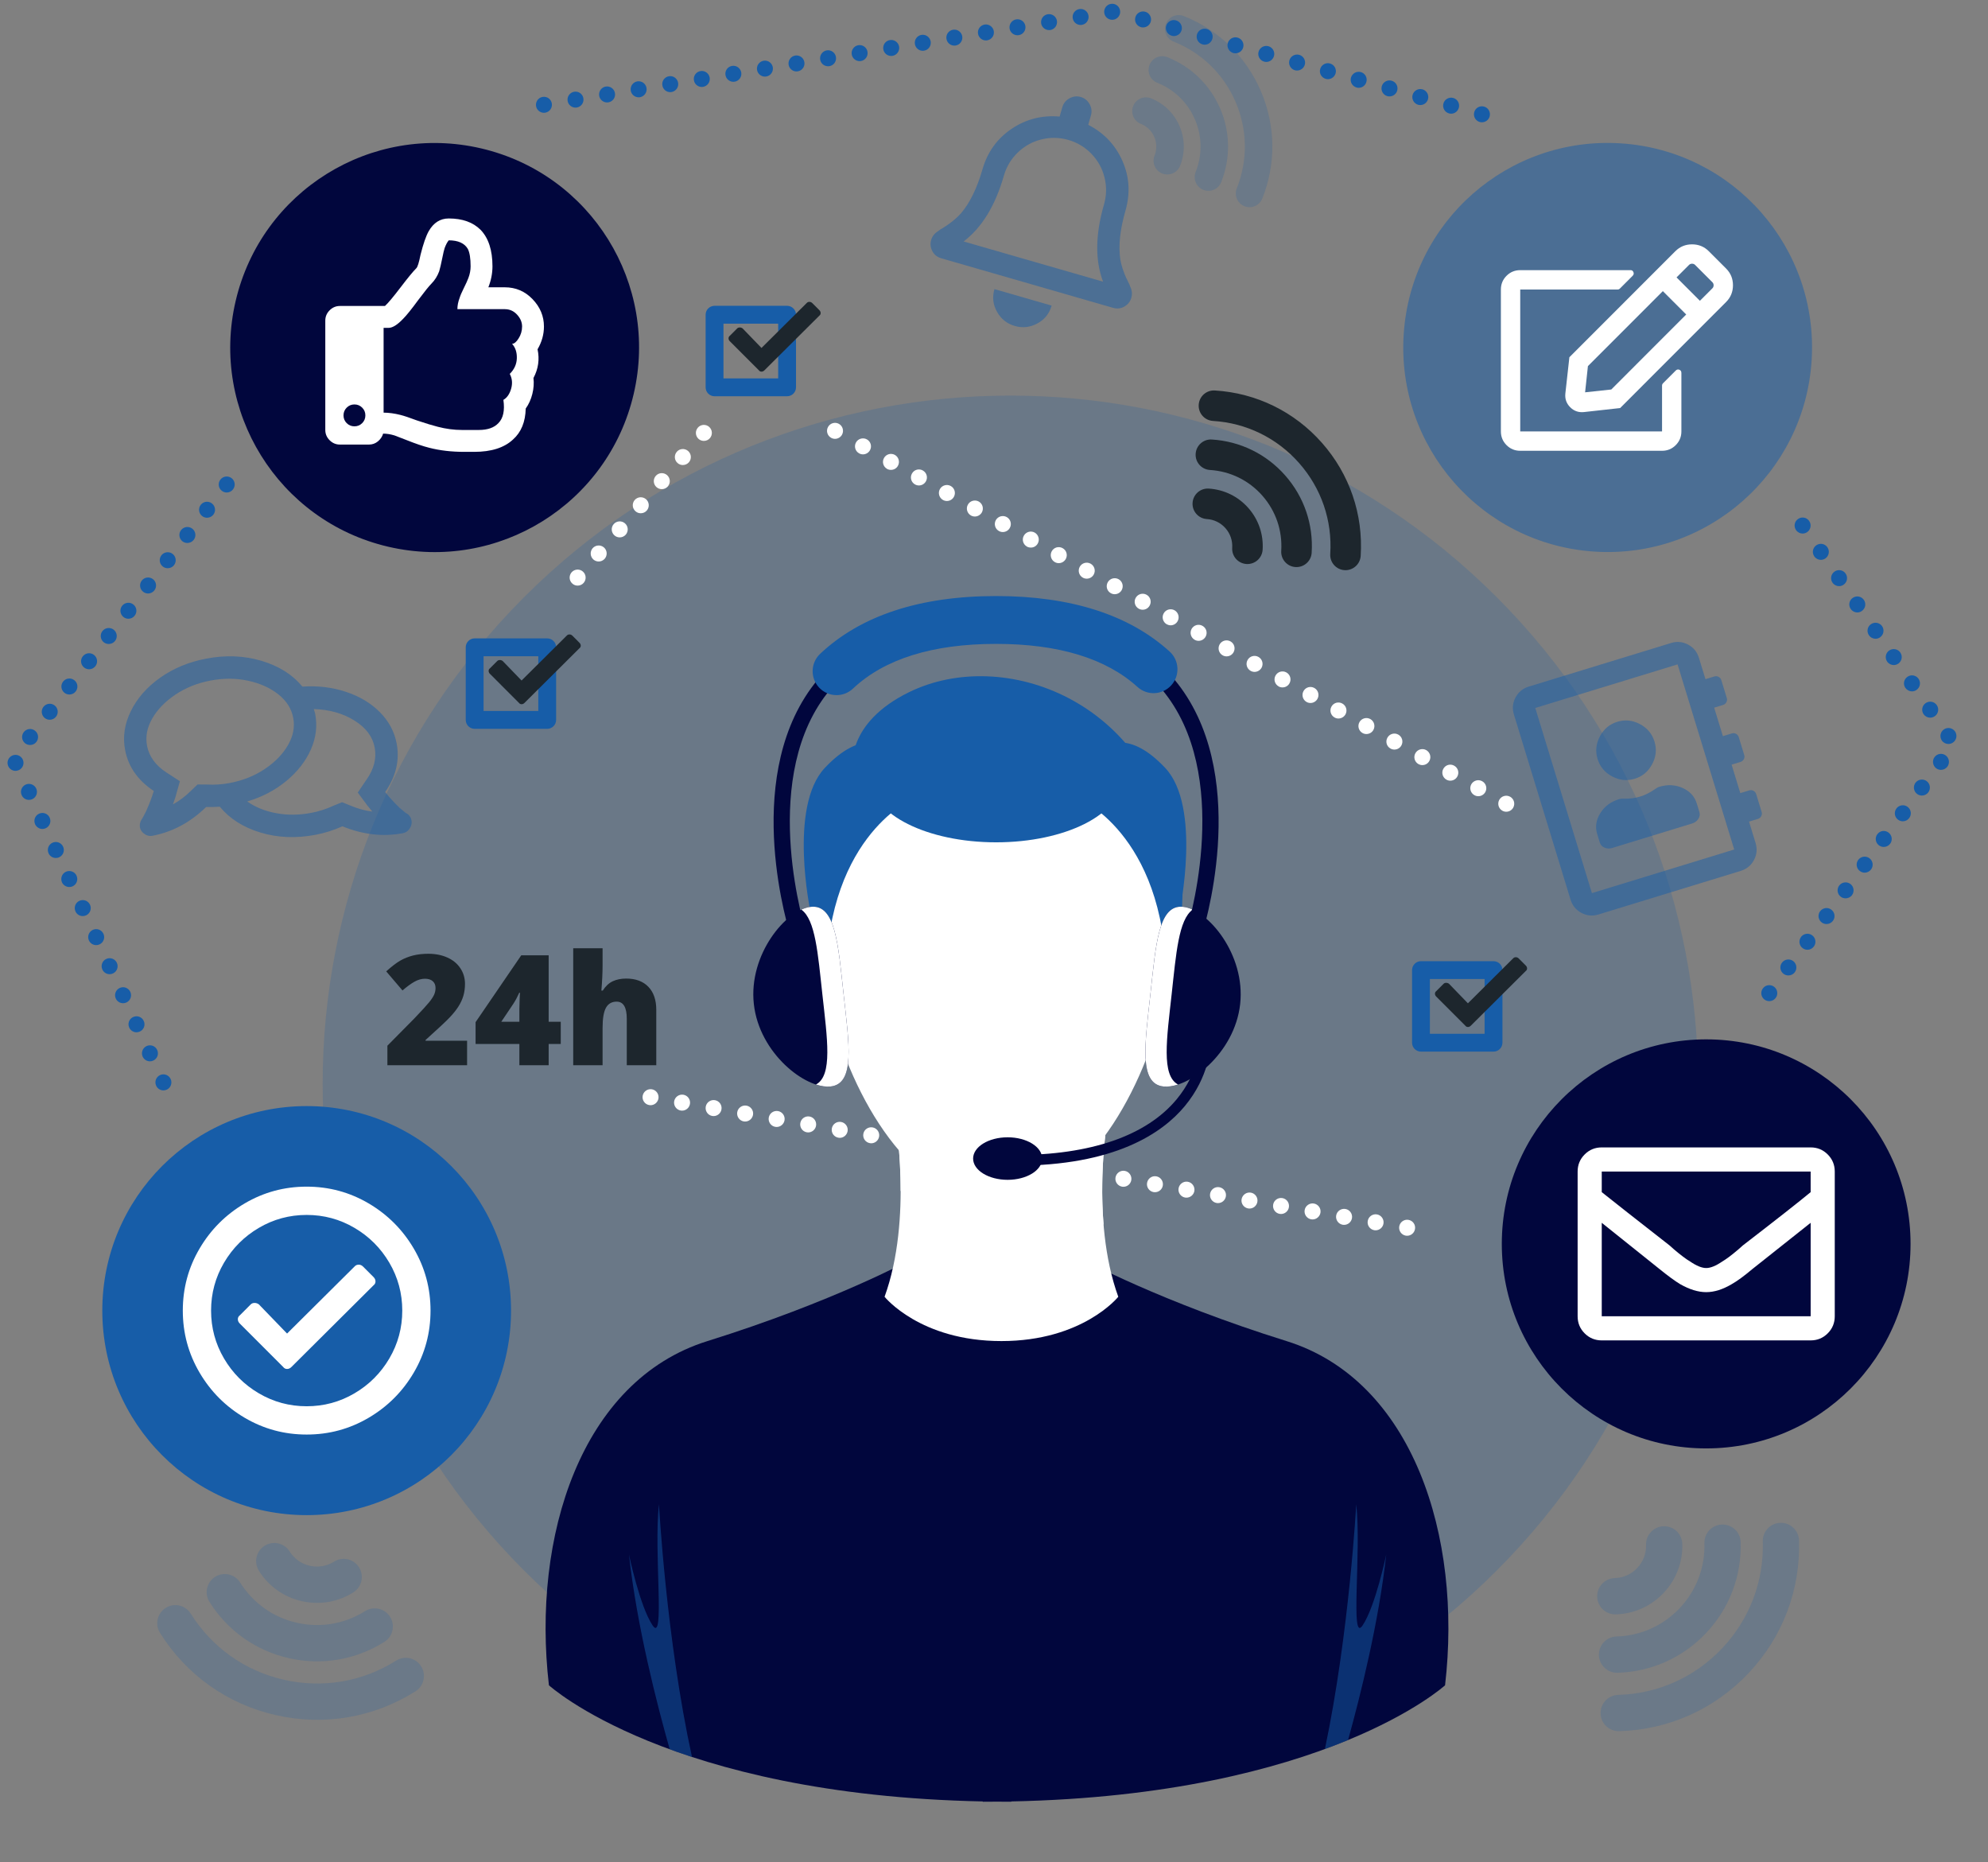
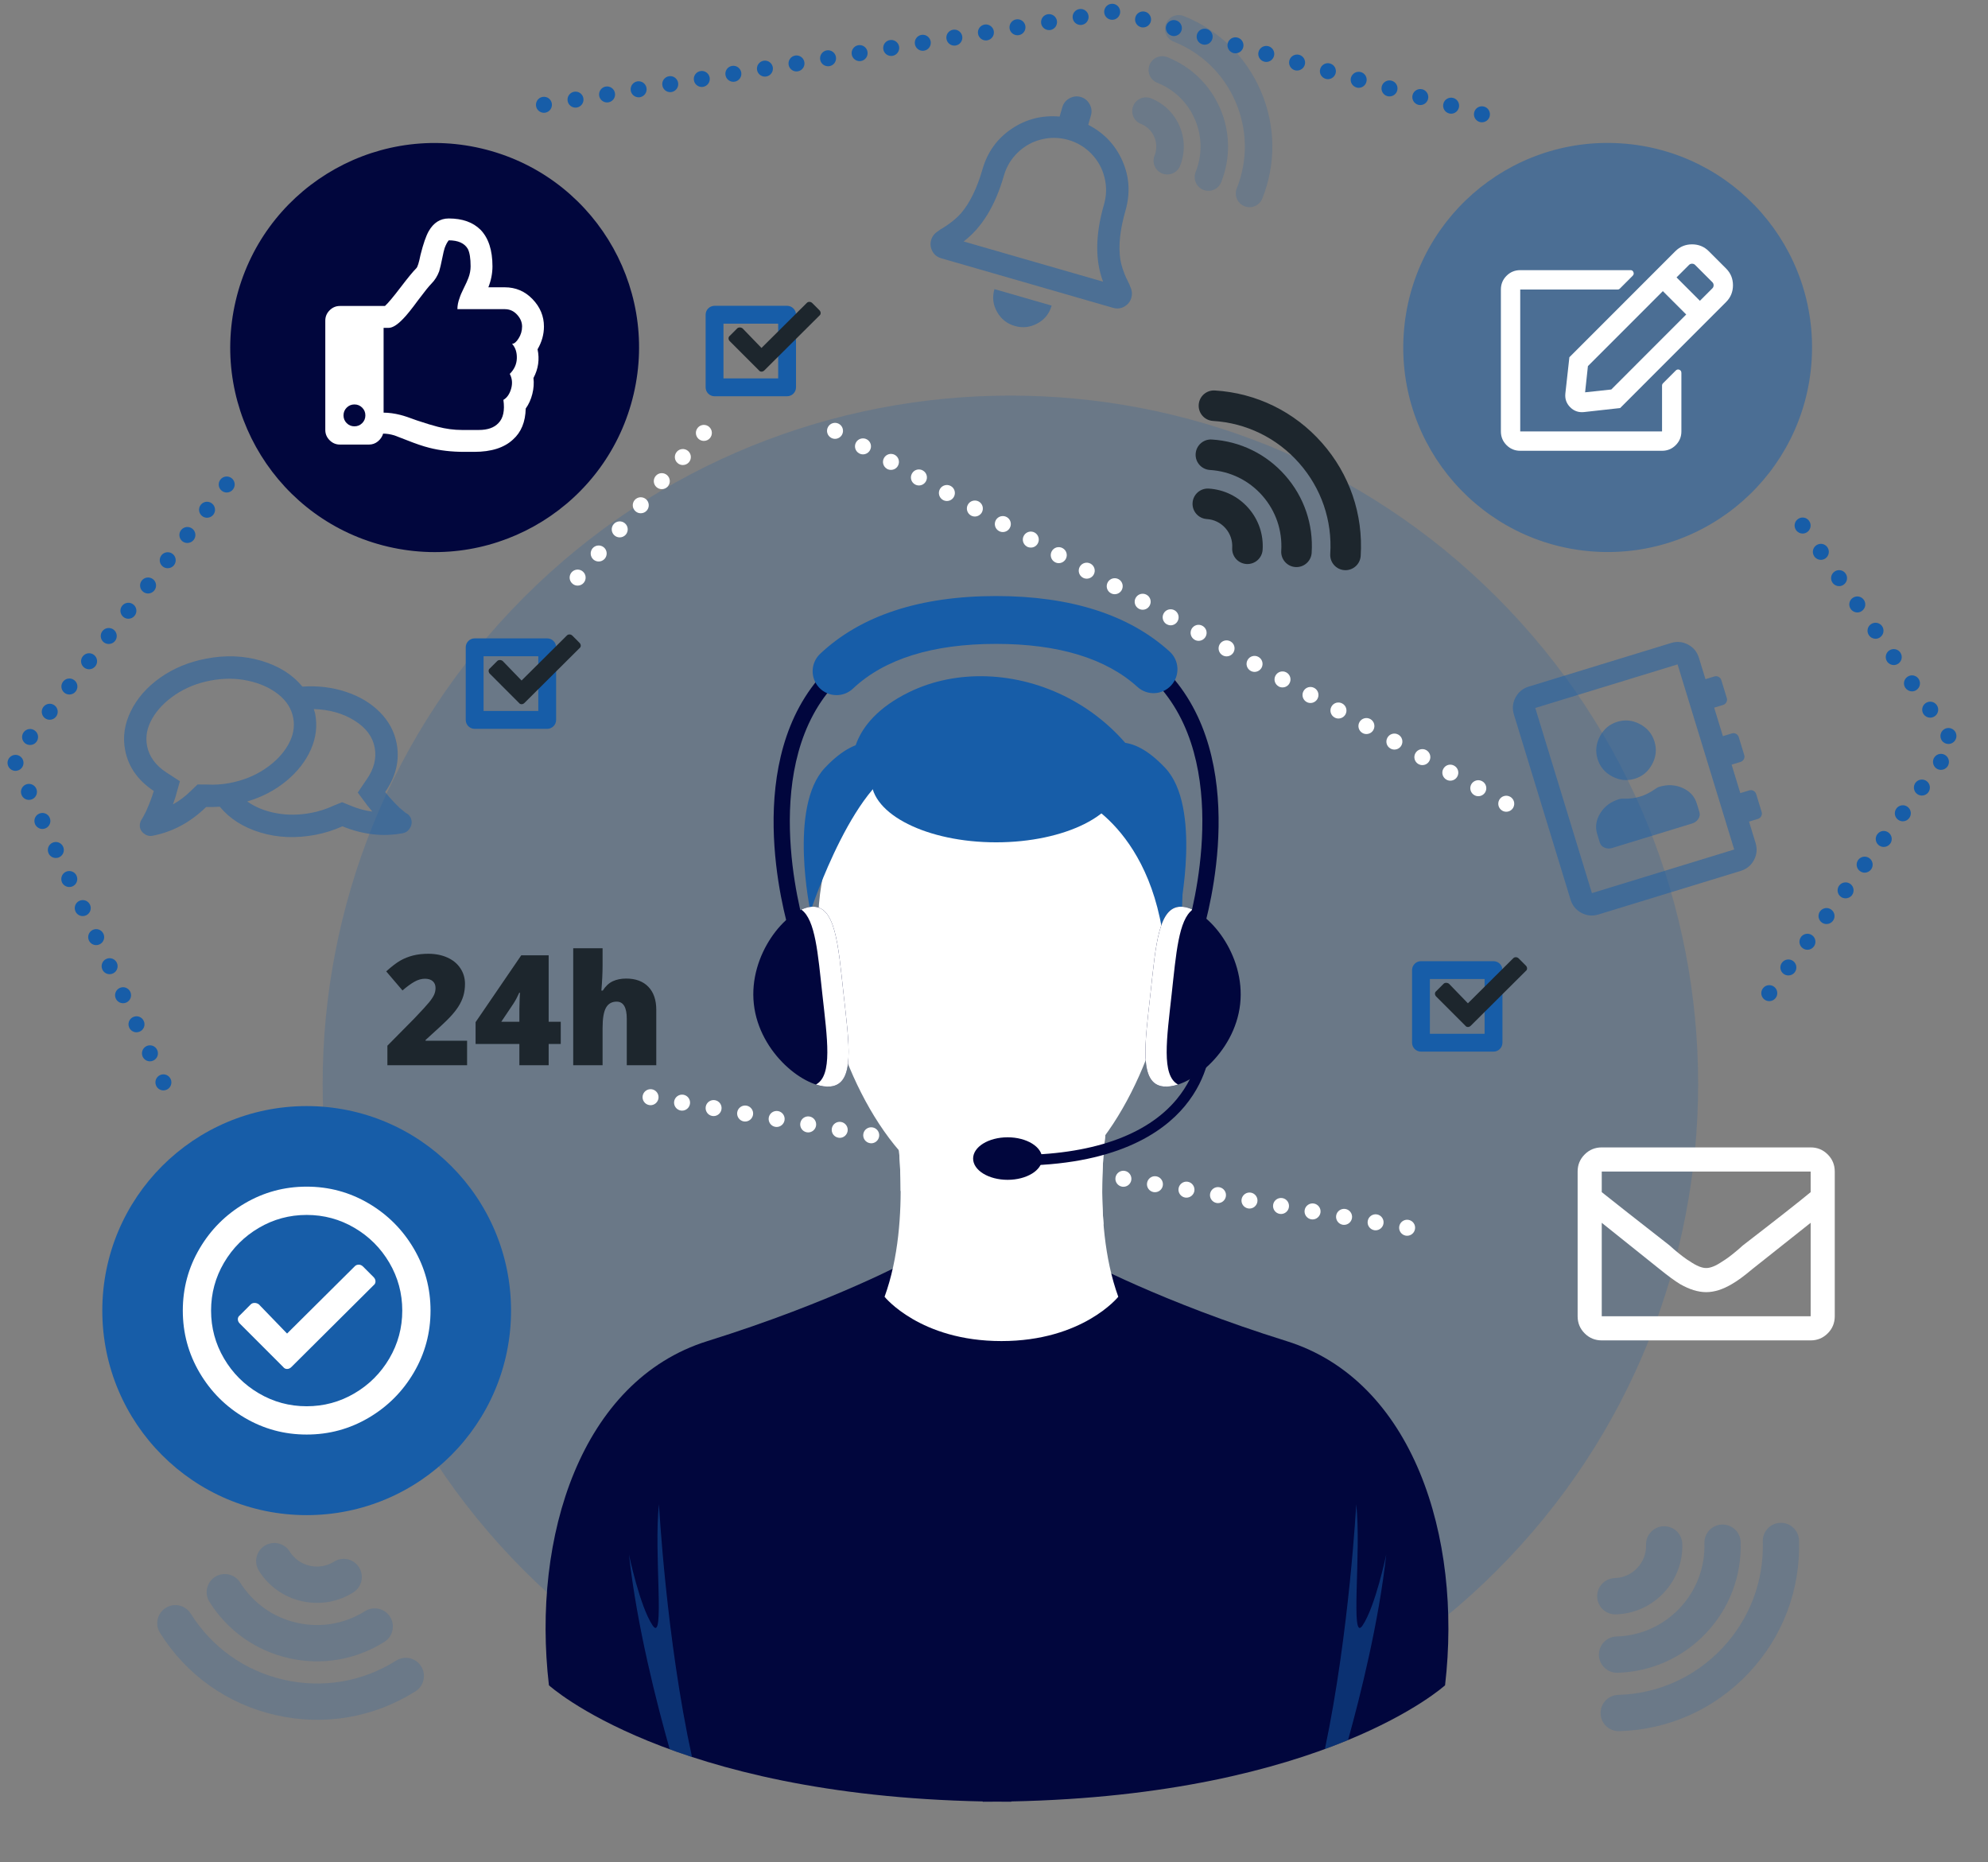
<svg xmlns="http://www.w3.org/2000/svg" width="189" height="177" viewBox="0 0 189 177" fill="none">
  <rect x="0" y="0" width="189" height="177" fill="#808080" stroke="none" />
  <g id="OBJECTS">
    <path id="XMLID_32_" opacity="0.2" d="M142.294 149.277C167.828 123.729 167.828 82.308 142.294 56.76C116.759 31.213 75.36 31.213 49.825 56.76C24.291 82.308 24.291 123.729 49.825 149.277C75.36 174.825 116.759 174.825 142.294 149.277Z" fill="#175DA8" />
    <g id="XMLID_30_" opacity="0.5">
      <path id="XMLID_163_" d="M107.555 28.308C107.453 28.663 107.236 28.938 106.904 29.133C106.572 29.329 106.207 29.37 105.81 29.255L89.495 24.551C89.099 24.436 88.812 24.208 88.635 23.865C88.457 23.522 88.42 23.174 88.522 22.819C88.624 22.465 88.843 22.183 89.18 21.973L89.356 21.84C90.204 21.347 90.877 20.82 91.376 20.259C92.213 19.272 92.888 17.886 93.403 16.1C93.876 14.457 94.798 13.172 96.169 12.248C97.54 11.323 99.064 10.934 100.739 11.08L100.996 10.187C101.103 9.819 101.329 9.539 101.675 9.347C102.022 9.155 102.38 9.113 102.747 9.219C103.116 9.325 103.396 9.552 103.587 9.899C103.779 10.245 103.821 10.603 103.715 10.972L103.458 11.864C104.955 12.633 106.037 13.774 106.706 15.287C107.375 16.8 107.472 18.378 106.998 20.021C106.484 21.807 106.319 23.34 106.502 24.62C106.626 25.362 106.916 26.167 107.371 27.035C107.403 27.137 107.429 27.205 107.449 27.242C107.622 27.599 107.658 27.954 107.555 28.308ZM104.869 26.773C104.105 24.742 104.131 22.309 104.947 19.476L104.959 19.433C105.204 18.583 105.22 17.728 105.007 16.869C104.795 16.009 104.382 15.261 103.767 14.623C103.153 13.986 102.421 13.544 101.571 13.3C100.722 13.055 99.867 13.039 99.008 13.251C98.149 13.464 97.401 13.878 96.764 14.492C96.127 15.106 95.686 15.838 95.441 16.689L95.429 16.731C94.612 19.565 93.341 21.638 91.612 22.951L104.869 26.773ZM94.792 29.646C94.405 28.966 94.322 28.244 94.542 27.479L99.98 29.047C99.76 29.812 99.305 30.38 98.616 30.748C97.927 31.117 97.214 31.196 96.477 30.983C95.741 30.771 95.179 30.325 94.792 29.646Z" fill="#175DA8" />
    </g>
    <g id="XMLID_34_" opacity="0.5">
      <path id="XMLID_158_" d="M162.967 67.264L163.796 69.971L164.642 69.712C164.783 69.669 164.917 69.681 165.047 69.75C165.175 69.818 165.261 69.923 165.304 70.064L165.822 71.756C165.865 71.897 165.853 72.032 165.784 72.161C165.716 72.29 165.611 72.376 165.47 72.419L164.625 72.678L165.453 75.386L166.299 75.126C166.439 75.083 166.575 75.096 166.703 75.165C166.832 75.233 166.918 75.338 166.961 75.479L167.479 77.171C167.522 77.312 167.509 77.446 167.441 77.575C167.373 77.704 167.268 77.79 167.127 77.833L166.281 78.092L166.903 80.123C167.075 80.687 167.025 81.227 166.751 81.742C166.477 82.258 166.058 82.602 165.495 82.775L151.965 86.92C151.401 87.092 150.862 87.042 150.347 86.768C149.831 86.494 149.487 86.075 149.314 85.511L143.929 67.914C143.756 67.35 143.807 66.81 144.081 66.294C144.355 65.778 144.774 65.434 145.338 65.261L158.867 61.117C159.431 60.944 159.97 60.995 160.485 61.269C161.001 61.542 161.345 61.961 161.518 62.525L162.139 64.556L162.985 64.297C163.126 64.254 163.261 64.266 163.389 64.335C163.518 64.403 163.604 64.508 163.647 64.649L164.165 66.341C164.209 66.482 164.195 66.617 164.127 66.746C164.059 66.874 163.954 66.961 163.813 67.004L162.967 67.264ZM159.488 63.148L145.959 67.292L151.344 84.889L164.873 80.745L159.488 63.148ZM152.542 80.567C152.311 80.468 152.161 80.306 152.092 80.08L151.846 79.276C151.639 78.6 151.737 77.938 152.14 77.29C152.542 76.642 153.138 76.197 153.928 75.956C154.068 75.912 154.265 75.899 154.516 75.914C155.01 75.917 155.483 75.849 155.934 75.711C156.385 75.572 156.814 75.364 157.222 75.085C157.45 74.923 157.62 74.824 157.733 74.79C158.522 74.548 159.265 74.583 159.961 74.894C160.658 75.205 161.109 75.699 161.316 76.376L161.562 77.179C161.631 77.405 161.598 77.623 161.462 77.835C161.326 78.046 161.132 78.19 160.878 78.268L153.267 80.6C153.014 80.677 152.772 80.666 152.542 80.567ZM153.268 73.798C152.568 73.426 152.106 72.874 151.882 72.14C151.658 71.407 151.731 70.691 152.102 69.991C152.474 69.291 153.026 68.829 153.759 68.604C154.492 68.379 155.208 68.453 155.908 68.825C156.608 69.197 157.069 69.749 157.293 70.483C157.518 71.216 157.445 71.932 157.073 72.632C156.701 73.332 156.149 73.794 155.416 74.019C154.683 74.243 153.967 74.169 153.268 73.798Z" fill="#175DA8" />
    </g>
    <g id="XMLID_41_" opacity="0.5">
      <path id="XMLID_44_" d="M37.981 76.776C38.377 77.121 38.624 77.314 38.722 77.355C38.895 77.472 39.015 77.629 39.083 77.826C39.15 78.024 39.157 78.218 39.104 78.408C39.05 78.598 38.956 78.766 38.818 78.913C38.681 79.06 38.511 79.152 38.309 79.191C36.427 79.552 34.51 79.335 32.556 78.539C31.726 78.909 30.877 79.177 30.009 79.343C28.156 79.699 26.409 79.629 24.768 79.133C23.127 78.638 21.837 77.819 20.898 76.678C20.452 76.704 20.019 76.712 19.597 76.703C18.105 78.161 16.404 79.073 14.494 79.44C14.291 79.479 14.099 79.455 13.918 79.37C13.736 79.285 13.585 79.163 13.465 79.006C13.345 78.849 13.287 78.665 13.291 78.454C13.296 78.243 13.351 78.06 13.457 77.904C13.562 77.749 13.711 77.472 13.905 77.075C14.199 76.418 14.438 75.787 14.623 75.18C13.11 74.18 12.201 72.882 11.895 71.289C11.656 70.044 11.839 68.808 12.445 67.58C13.05 66.353 13.98 65.296 15.236 64.409C16.491 63.522 17.944 62.92 19.594 62.604C21.447 62.248 23.201 62.316 24.857 62.81C26.512 63.303 27.809 64.12 28.749 65.261C30.201 65.162 31.575 65.326 32.872 65.753C34.17 66.179 35.246 66.821 36.101 67.678C36.956 68.535 37.491 69.528 37.708 70.658C38.013 72.251 37.649 73.793 36.614 75.282C37.009 75.777 37.465 76.275 37.981 76.776ZM19.683 74.569C20.411 74.609 21.137 74.56 21.861 74.421C23.106 74.182 24.214 73.737 25.184 73.085C26.155 72.433 26.888 71.677 27.383 70.816C27.878 69.955 28.043 69.09 27.876 68.221C27.709 67.352 27.237 66.609 26.458 65.993C25.68 65.377 24.719 64.946 23.576 64.699C22.433 64.453 21.239 64.45 19.994 64.689C18.75 64.928 17.642 65.373 16.672 66.025C15.701 66.677 14.968 67.433 14.473 68.294C13.978 69.155 13.814 70.02 13.98 70.889C14.175 71.903 14.787 72.746 15.816 73.419L17.102 74.254L16.674 75.778L16.443 76.453C17.041 76.128 17.605 75.704 18.135 75.182L18.782 74.562L19.683 74.569ZM35.619 71.036C35.422 70.008 34.779 69.155 33.688 68.479C32.598 67.802 31.313 67.441 29.833 67.394L29.96 67.821C30.182 68.979 30.048 70.116 29.556 71.232C29.065 72.347 28.288 73.345 27.226 74.225C26.165 75.104 24.924 75.755 23.504 76.178C24.269 76.722 25.188 77.093 26.262 77.293C27.336 77.492 28.452 77.48 29.61 77.258C30.334 77.119 31.026 76.895 31.688 76.588L32.523 76.248L33.352 76.584C34.038 76.873 34.719 77.057 35.395 77.138L34.922 76.552L34.013 75.331L34.855 74.088C35.561 73.082 35.816 72.064 35.619 71.036Z" fill="#175DA8" />
    </g>
    <g id="XMLID_3_">
      <path id="XMLID_1_" d="M60.242 37.458C62.687 27.005 56.198 16.549 45.749 14.106C35.3 11.662 24.848 18.156 22.403 28.61C19.958 39.063 26.447 49.519 36.896 51.962C47.345 54.406 57.798 47.912 60.242 37.458Z" fill="#01063D" />
      <g id="XMLID_22_">
        <path id="XMLID_26_" d="M50.717 35.928C50.775 36.42 50.739 36.925 50.609 37.445C50.479 37.965 50.27 38.428 49.98 38.832C49.952 40.103 49.548 41.085 48.768 41.779C47.931 42.558 46.704 42.948 45.087 42.948H44.134C42.921 42.948 41.81 42.819 40.8 42.558C40.222 42.414 39.501 42.168 38.634 41.822C38.114 41.619 37.739 41.475 37.508 41.388C37.133 41.273 36.772 41.215 36.425 41.215C36.339 41.504 36.173 41.749 35.928 41.952C35.682 42.154 35.401 42.255 35.083 42.255H32.312C31.936 42.255 31.611 42.118 31.337 41.843C31.063 41.569 30.926 41.244 30.926 40.869V30.47C30.926 30.094 31.063 29.769 31.337 29.495C31.611 29.22 31.936 29.083 32.312 29.083H36.599C36.887 28.823 37.378 28.238 38.071 27.329C38.764 26.419 39.269 25.805 39.587 25.487C39.702 25.372 39.832 24.953 39.977 24.231C40.237 23.191 40.496 22.44 40.756 21.977C41.218 21.169 41.853 20.765 42.662 20.765C43.961 20.765 44.971 21.125 45.693 21.848C46.443 22.628 46.819 23.783 46.819 25.314C46.819 25.979 46.689 26.643 46.429 27.307H47.988C49.027 27.307 49.908 27.683 50.63 28.434C51.352 29.185 51.713 30.052 51.713 31.033C51.713 31.785 51.51 32.507 51.106 33.2C51.309 34.152 51.179 35.062 50.717 35.928ZM34.433 38.745C34.231 38.543 33.986 38.441 33.697 38.441C33.408 38.441 33.163 38.543 32.96 38.745C32.759 38.947 32.657 39.193 32.657 39.482C32.657 39.771 32.759 40.016 32.96 40.219C33.163 40.421 33.408 40.522 33.697 40.522C33.986 40.522 34.231 40.421 34.433 40.219C34.635 40.016 34.736 39.771 34.736 39.482C34.737 39.193 34.636 38.947 34.433 38.745ZM49.136 34.044C49.151 33.48 48.999 33.026 48.681 32.679C48.884 32.679 49.093 32.505 49.309 32.158C49.526 31.812 49.635 31.436 49.635 31.032C49.635 30.627 49.476 30.252 49.158 29.905C48.84 29.559 48.451 29.385 47.989 29.385H43.485C43.485 29.038 43.557 28.677 43.701 28.302C43.759 28.1 43.889 27.797 44.091 27.392C44.293 26.988 44.438 26.67 44.524 26.439C44.669 26.064 44.741 25.688 44.741 25.313C44.741 24.561 44.654 24.013 44.481 23.666C44.163 23.117 43.557 22.843 42.662 22.843C42.518 23.016 42.388 23.262 42.272 23.58C42.214 23.753 42.142 24.056 42.056 24.49C41.94 25.067 41.839 25.501 41.753 25.79C41.579 26.252 41.334 26.642 41.016 26.96C40.785 27.191 40.366 27.711 39.76 28.52C39.125 29.386 38.648 29.978 38.331 30.296C37.782 30.874 37.321 31.162 36.945 31.162H36.469V39.222C36.96 39.222 37.494 39.294 38.071 39.438C38.417 39.525 38.937 39.699 39.63 39.959C40.496 40.247 41.16 40.45 41.622 40.565C42.401 40.767 43.166 40.868 43.917 40.868H45.519C46.356 40.868 46.977 40.652 47.382 40.218C47.843 39.756 48.002 39.019 47.858 38.008C48.204 37.806 48.45 37.452 48.594 36.947C48.738 36.441 48.695 35.972 48.464 35.538C48.898 35.105 49.122 34.607 49.136 34.044Z" fill="white" />
      </g>
    </g>
    <g id="XMLID_5_">
      <path id="XMLID_70_" opacity="0.5" d="M172.229 34.3C172.932 23.586 164.822 14.331 154.113 13.628C143.405 12.925 134.154 21.041 133.451 31.755C132.748 42.469 140.858 51.724 151.567 52.427C162.275 53.13 171.526 45.014 172.229 34.3Z" fill="#175DA8" />
      <g id="XMLID_18_">
        <path id="XMLID_53_" d="M158.088 36.446L159.314 35.219C159.416 35.117 159.53 35.092 159.658 35.143C159.786 35.194 159.85 35.296 159.85 35.449V41.006C159.85 41.517 159.671 41.951 159.314 42.309C158.956 42.667 158.522 42.846 158.012 42.846H144.529C144.018 42.846 143.584 42.667 143.227 42.309C142.87 41.951 142.69 41.517 142.69 41.006V27.517C142.69 27.006 142.87 26.572 143.227 26.214C143.584 25.857 144.019 25.677 144.529 25.677H155.024C155.152 25.677 155.241 25.741 155.292 25.869C155.343 25.997 155.318 26.112 155.216 26.214L153.99 27.441C153.939 27.492 153.875 27.517 153.799 27.517H144.529V41.007H158.012V36.638C158.012 36.561 158.037 36.497 158.088 36.446ZM164.101 28.705L154.028 38.784L150.581 39.167C150.07 39.218 149.636 39.065 149.279 38.707C148.921 38.349 148.767 37.915 148.819 37.404L149.202 33.955L159.276 23.877C159.71 23.442 160.24 23.225 160.865 23.225C161.491 23.225 162.021 23.442 162.455 23.877L164.102 25.524C164.536 25.959 164.754 26.489 164.754 27.115C164.753 27.741 164.535 28.271 164.101 28.705ZM160.309 29.893L158.088 27.671L150.964 34.798L150.696 37.289L153.185 37.021L160.309 29.893ZM162.799 26.827L161.152 25.179C161.076 25.103 160.98 25.065 160.865 25.065C160.75 25.065 160.654 25.103 160.577 25.179L159.39 26.367L161.611 28.59L162.799 27.402C162.875 27.326 162.914 27.23 162.914 27.115C162.914 27 162.876 26.904 162.799 26.827Z" fill="white" />
      </g>
    </g>
    <g id="XMLID_23_">
      <path id="XMLID_4_" d="M29.155 144.011C39.886 144.011 48.585 135.307 48.585 124.571C48.585 113.835 39.886 105.131 29.155 105.131C18.424 105.131 9.726 113.835 9.726 124.571C9.726 135.307 18.424 144.011 29.155 144.011Z" fill="#175DA8" />
      <g id="XMLID_20_">
        <path id="XMLID_49_" d="M35.043 114.379C36.847 115.441 38.28 116.874 39.34 118.679C40.401 120.484 40.931 122.448 40.931 124.57C40.931 126.692 40.401 128.655 39.34 130.461C38.28 132.266 36.847 133.699 35.043 134.76C33.239 135.821 31.276 136.351 29.155 136.351C27.034 136.351 25.072 135.821 23.267 134.76C21.463 133.699 20.031 132.266 18.97 130.461C17.91 128.655 17.379 126.692 17.379 124.57C17.379 122.448 17.909 120.484 18.97 118.679C20.03 116.874 21.463 115.441 23.267 114.379C25.072 113.319 27.034 112.788 29.155 112.788C31.276 112.788 33.239 113.319 35.043 114.379ZM24.611 116.705C23.218 117.523 22.112 118.629 21.294 120.023C20.476 121.418 20.067 122.933 20.067 124.57C20.067 126.207 20.476 127.722 21.294 129.116C22.112 130.51 23.217 131.617 24.611 132.434C26.005 133.253 27.519 133.662 29.155 133.662C30.791 133.662 32.306 133.253 33.699 132.434C35.093 131.617 36.198 130.51 37.017 129.116C37.834 127.722 38.244 126.207 38.244 124.57C38.244 122.933 37.834 121.418 37.017 120.023C36.199 118.629 35.093 117.523 33.699 116.705C32.306 115.886 30.791 115.477 29.155 115.477C27.519 115.477 26.005 115.886 24.611 116.705ZM35.698 121.796C35.698 121.948 35.638 122.069 35.517 122.161L27.701 129.935C27.58 130.056 27.444 130.117 27.292 130.117C27.141 130.117 27.02 130.055 26.929 129.935L22.794 125.798C22.673 125.677 22.612 125.54 22.612 125.388C22.612 125.237 22.673 125.116 22.794 125.025L23.839 123.979C23.93 123.888 24.051 123.842 24.203 123.842C24.354 123.842 24.49 123.888 24.612 123.979L27.292 126.752L33.745 120.342C33.836 120.251 33.957 120.205 34.109 120.205C34.26 120.205 34.396 120.266 34.518 120.387L35.517 121.387C35.638 121.509 35.698 121.645 35.698 121.796Z" fill="white" />
      </g>
    </g>
    <g id="XMLID_48_">
-       <path id="XMLID_46_" d="M181.637 118.229C181.637 128.966 172.938 137.669 162.207 137.669C151.476 137.669 142.777 128.966 142.777 118.229C142.777 107.493 151.476 98.789 162.207 98.789C172.938 98.789 181.637 107.493 181.637 118.229Z" fill="#01063D" />
      <g id="XMLID_17_">
        <path id="XMLID_58_" d="M173.762 109.728C174.208 110.174 174.431 110.715 174.431 111.352V125.109C174.431 125.746 174.208 126.287 173.762 126.733C173.317 127.179 172.776 127.402 172.139 127.402H152.278C151.641 127.402 151.101 127.179 150.655 126.733C150.209 126.287 149.986 125.746 149.986 125.109V111.352C149.986 110.715 150.209 110.174 150.655 109.728C151.101 109.282 151.641 109.059 152.278 109.059H172.139C172.776 109.059 173.317 109.282 173.762 109.728ZM152.279 111.352V113.311C153.392 114.202 155.541 115.89 158.723 118.374L159.153 118.756C159.79 119.298 160.299 119.68 160.681 119.903C161.286 120.317 161.795 120.524 162.209 120.524C162.623 120.524 163.132 120.317 163.736 119.903C164.118 119.68 164.628 119.298 165.264 118.756L165.694 118.374C168.877 115.922 171.026 114.234 172.139 113.311V111.352H152.279ZM172.14 125.109V116.225L166.601 120.619C165.806 121.288 165.153 121.765 164.644 122.052C163.785 122.562 162.973 122.816 162.209 122.816C161.445 122.816 160.618 122.562 159.726 122.052C159.249 121.765 158.597 121.288 157.769 120.619L152.279 116.225V125.109H172.14Z" fill="white" />
      </g>
    </g>
    <g id="XMLID_35_">
      <path id="XMLID_42_" d="M74.829 37.664H67.932C67.463 37.664 67.084 37.284 67.084 36.815V29.915C67.084 29.446 67.463 29.067 67.932 29.067H74.829C75.297 29.067 75.677 29.446 75.677 29.915V36.815C75.677 37.284 75.297 37.664 74.829 37.664ZM68.78 35.967H73.981V30.763H68.78V35.967Z" fill="#175DA8" />
      <path id="XMLID_37_" d="M78.02 29.756C78.02 29.858 77.98 29.939 77.899 30L72.669 35.202C72.588 35.283 72.497 35.324 72.395 35.324C72.294 35.324 72.213 35.283 72.152 35.202L69.385 32.433C69.304 32.352 69.264 32.261 69.264 32.16C69.264 32.058 69.304 31.977 69.385 31.916L70.084 31.216C70.145 31.155 70.226 31.125 70.328 31.125C70.429 31.125 70.52 31.155 70.601 31.216L72.395 33.072L76.713 28.783C76.773 28.722 76.854 28.691 76.956 28.691C77.058 28.691 77.148 28.732 77.229 28.813L77.898 29.483C77.98 29.564 78.02 29.655 78.02 29.756Z" fill="#1D262D" />
    </g>
    <g id="XMLID_62_">
      <path id="XMLID_64_" d="M52.023 69.275H45.126C44.658 69.275 44.278 68.895 44.278 68.426V61.526C44.278 61.057 44.658 60.677 45.126 60.677H52.023C52.492 60.677 52.871 61.057 52.871 61.526V68.426C52.871 68.894 52.491 69.275 52.023 69.275ZM45.974 67.577H51.175V62.374H45.974V67.577Z" fill="#175DA8" />
      <path id="XMLID_63_" d="M55.212 61.367C55.212 61.468 55.172 61.549 55.091 61.61L49.861 66.813C49.779 66.894 49.688 66.934 49.587 66.934C49.486 66.934 49.404 66.894 49.343 66.813L46.576 64.044C46.495 63.963 46.455 63.872 46.455 63.77C46.455 63.669 46.495 63.587 46.576 63.526L47.276 62.827C47.336 62.766 47.418 62.735 47.519 62.735C47.62 62.735 47.712 62.766 47.792 62.827L49.586 64.682L53.904 60.393C53.965 60.332 54.046 60.302 54.147 60.302C54.249 60.302 54.34 60.342 54.421 60.423L55.09 61.093C55.172 61.174 55.212 61.266 55.212 61.367Z" fill="#1D262D" />
    </g>
    <g id="XMLID_69_">
      <path id="XMLID_72_" d="M141.99 99.955H135.093C134.625 99.955 134.245 99.575 134.245 99.106V92.206C134.245 91.737 134.625 91.358 135.093 91.358H141.99C142.458 91.358 142.838 91.738 142.838 92.206V99.106C142.838 99.575 142.458 99.955 141.99 99.955ZM135.941 98.258H141.142V93.055H135.941V98.258Z" fill="#175DA8" />
      <path id="XMLID_71_" d="M145.18 92.046C145.18 92.148 145.139 92.229 145.057 92.29L139.828 97.493C139.747 97.574 139.655 97.614 139.555 97.614C139.453 97.614 139.372 97.573 139.311 97.493L136.544 94.724C136.463 94.643 136.422 94.552 136.422 94.45C136.422 94.349 136.463 94.267 136.544 94.207L137.243 93.507C137.305 93.446 137.385 93.416 137.486 93.416C137.588 93.416 137.679 93.446 137.76 93.507L139.555 95.363L143.872 91.073C143.933 91.012 144.014 90.981 144.115 90.981C144.217 90.981 144.308 91.022 144.389 91.103L145.057 91.772C145.139 91.854 145.18 91.945 145.18 92.046Z" fill="#1D262D" />
    </g>
    <g id="XMLID_40_">
      <path id="XMLID_77_" d="M117.505 53.12C117.26 52.841 117.121 52.469 117.146 52.069C117.188 51.382 116.961 50.719 116.506 50.203C116.05 49.686 115.421 49.378 114.734 49.335C113.935 49.285 113.328 48.596 113.378 47.796C113.428 46.997 114.116 46.389 114.915 46.439C116.375 46.531 117.712 47.186 118.68 48.283C119.648 49.382 120.131 50.791 120.039 52.251C119.99 53.05 119.301 53.658 118.502 53.608C118.102 53.582 117.751 53.398 117.505 53.12Z" fill="#1D262D" />
      <path id="XMLID_76_" d="M122.167 53.41C121.922 53.132 121.782 52.76 121.808 52.359C121.928 50.426 121.29 48.562 120.01 47.109C118.729 45.657 116.96 44.791 115.027 44.67C114.228 44.62 113.62 43.932 113.671 43.132C113.721 42.333 114.409 41.725 115.208 41.775C117.914 41.944 120.391 43.157 122.184 45.19C123.977 47.224 124.87 49.834 124.701 52.541C124.652 53.34 123.963 53.947 123.164 53.897C122.764 53.873 122.413 53.689 122.167 53.41Z" fill="#1D262D" />
      <path id="XMLID_75_" d="M126.827 53.703C126.581 53.425 126.442 53.052 126.467 52.651C126.67 49.477 125.62 46.411 123.512 44.019C121.403 41.628 118.493 40.203 115.32 40.009C114.521 39.961 113.912 39.273 113.962 38.473C114.01 37.673 114.698 37.065 115.498 37.114C119.445 37.356 123.064 39.127 125.685 42.1C128.307 45.074 129.612 48.887 129.361 52.837C129.31 53.636 128.621 54.243 127.821 54.192C127.423 54.166 127.072 53.981 126.827 53.703Z" fill="#1D262D" />
    </g>
    <g id="XMLID_89_" opacity="0.2">
      <path id="XMLID_92_" d="M152.315 150.535C152.618 150.213 153.043 150.008 153.518 149.994C154.336 149.97 155.095 149.63 155.657 149.033C156.219 148.437 156.516 147.659 156.491 146.841C156.464 145.889 157.212 145.095 158.164 145.067C159.115 145.039 159.909 145.788 159.936 146.74C159.987 148.479 159.358 150.134 158.164 151.4C156.97 152.666 155.356 153.391 153.618 153.442C152.667 153.469 151.873 152.72 151.845 151.768C151.832 151.292 152.012 150.856 152.315 150.535Z" fill="#175DA8" />
      <path id="XMLID_91_" d="M152.477 156.086C152.78 155.765 153.206 155.559 153.681 155.545C155.982 155.478 158.119 154.519 159.697 152.845C161.276 151.171 162.108 148.98 162.041 146.679C162.013 145.727 162.762 144.933 163.713 144.905C164.665 144.877 165.458 145.626 165.486 146.578C165.58 149.801 164.414 152.867 162.204 155.211C159.993 157.556 157.002 158.898 153.78 158.992C152.83 159.02 152.036 158.271 152.009 157.319C151.995 156.843 152.175 156.407 152.477 156.086Z" fill="#175DA8" />
      <path id="XMLID_90_" d="M152.638 161.637C152.941 161.315 153.367 161.11 153.844 161.096C157.622 160.992 161.135 159.414 163.735 156.657C166.336 153.899 167.704 150.298 167.589 146.518C167.56 145.566 168.308 144.771 169.259 144.742C170.21 144.713 171.005 145.461 171.034 146.413C171.177 151.116 169.476 155.594 166.242 159.023C163.008 162.452 158.64 164.412 153.939 164.543C152.988 164.569 152.195 163.82 152.169 162.868C152.156 162.393 152.337 161.957 152.638 161.637Z" fill="#175DA8" />
    </g>
    <g id="XMLID_100_" opacity="0.2">
      <path id="XMLID_103_" d="M109.778 15.792C109.646 15.485 109.631 15.128 109.765 14.793C109.994 14.216 109.984 13.586 109.739 13.015C109.493 12.445 109.041 12.005 108.465 11.776C107.795 11.509 107.468 10.749 107.734 10.079C108.001 9.408 108.76 9.081 109.429 9.347C110.654 9.834 111.616 10.77 112.138 11.981C112.658 13.192 112.678 14.533 112.191 15.758C111.924 16.428 111.165 16.756 110.495 16.489C110.16 16.356 109.91 16.099 109.778 15.792Z" fill="#175DA8" />
      <path id="XMLID_102_" d="M113.686 17.347C113.554 17.04 113.539 16.682 113.672 16.347C114.316 14.725 114.292 12.95 113.603 11.349C112.913 9.747 111.64 8.509 110.019 7.865C109.349 7.598 109.022 6.839 109.288 6.168C109.554 5.497 110.314 5.17 110.984 5.436C113.253 6.339 115.034 8.072 116.001 10.315C116.966 12.557 117.001 15.043 116.099 17.313C115.832 17.983 115.073 18.311 114.403 18.044C114.067 17.91 113.818 17.654 113.686 17.347Z" fill="#175DA8" />
      <path id="XMLID_101_" d="M117.595 18.903C117.463 18.595 117.448 18.237 117.582 17.901C118.645 15.24 118.604 12.321 117.467 9.683C116.331 7.045 114.239 5.01 111.576 3.955C110.906 3.689 110.578 2.929 110.843 2.259C111.109 1.589 111.867 1.26 112.538 1.526C115.85 2.839 118.453 5.368 119.865 8.649C121.278 11.93 121.329 15.559 120.007 18.87C119.739 19.541 118.98 19.867 118.31 19.599C117.977 19.465 117.728 19.209 117.595 18.903Z" fill="#175DA8" />
    </g>
    <g id="XMLID_93_" opacity="0.2">
      <path id="XMLID_96_" d="M26.459 146.701C26.889 146.799 27.281 147.062 27.535 147.465C27.97 148.158 28.648 148.64 29.447 148.823C30.245 149.005 31.066 148.867 31.758 148.431C32.565 147.925 33.628 148.168 34.134 148.975C34.64 149.782 34.397 150.846 33.591 151.352C32.119 152.277 30.374 152.573 28.678 152.184C26.983 151.797 25.539 150.772 24.615 149.298C24.11 148.492 24.353 147.427 25.159 146.922C25.562 146.669 26.029 146.602 26.459 146.701Z" fill="#175DA8" />
      <path id="XMLID_95_" d="M21.757 149.654C22.186 149.752 22.579 150.015 22.832 150.418C24.056 152.369 25.965 153.726 28.208 154.239C30.451 154.752 32.76 154.36 34.709 153.135C35.516 152.629 36.579 152.872 37.085 153.679C37.592 154.485 37.348 155.55 36.543 156.056C33.813 157.771 30.581 158.319 27.44 157.6C24.3 156.882 21.627 154.982 19.913 152.251C19.407 151.445 19.651 150.381 20.457 149.874C20.86 149.621 21.327 149.556 21.757 149.654Z" fill="#175DA8" />
      <path id="XMLID_94_" d="M17.057 152.606C17.487 152.705 17.88 152.968 18.133 153.372C20.138 156.577 23.277 158.809 26.971 159.654C30.666 160.5 34.462 159.855 37.66 157.84C38.465 157.332 39.53 157.575 40.037 158.38C40.544 159.186 40.302 160.251 39.497 160.757C35.517 163.265 30.797 164.066 26.203 163.015C21.61 161.964 17.707 159.19 15.212 155.201C14.707 154.394 14.952 153.33 15.759 152.825C16.161 152.573 16.628 152.507 17.057 152.606Z" fill="#175DA8" />
    </g>
    <g id="XMLID_67_">
      <path id="XMLID_79_" d="M44.407 101.25H36.83V99.392L39.38 96.813C40.108 96.051 40.584 95.53 40.808 95.252C41.032 94.973 41.188 94.734 41.276 94.534C41.363 94.334 41.407 94.124 41.407 93.906C41.407 93.634 41.319 93.419 41.143 93.262C40.967 93.105 40.719 93.027 40.4 93.027C40.072 93.027 39.74 93.121 39.404 93.309C39.069 93.497 38.689 93.775 38.265 94.141L36.716 92.326C37.254 91.846 37.706 91.502 38.072 91.294C38.439 91.087 38.838 90.929 39.269 90.819C39.7 90.709 40.184 90.654 40.722 90.654C41.398 90.654 42.001 90.773 42.532 91.012C43.063 91.25 43.474 91.589 43.767 92.03C44.06 92.471 44.207 92.964 44.207 93.512C44.207 93.922 44.155 94.301 44.053 94.648C43.95 94.996 43.792 95.338 43.578 95.674C43.364 96.01 43.079 96.363 42.724 96.734C42.37 97.106 41.614 97.811 40.458 98.849V98.921H44.406V101.25H44.407Z" fill="#1D262D" />
      <path id="XMLID_81_" d="M53.311 99.225H52.162V101.247H49.377V99.225H45.214V97.153L49.555 90.801H52.162V97.116H53.311V99.225ZM49.377 97.117V95.902C49.377 95.674 49.385 95.365 49.402 94.977C49.418 94.589 49.431 94.385 49.441 94.366H49.362C49.2 94.733 49.017 95.076 48.812 95.395L47.656 97.117H49.377Z" fill="#1D262D" />
      <path id="XMLID_84_" d="M59.588 101.249V96.833C59.588 95.747 59.267 95.204 58.623 95.204C58.167 95.204 57.83 95.396 57.613 95.779C57.397 96.163 57.288 96.8 57.288 97.691V101.249H54.496V90.132H57.288V91.711C57.288 92.425 57.25 93.24 57.174 94.154H57.303C57.569 93.735 57.886 93.44 58.252 93.268C58.619 93.097 59.044 93.011 59.531 93.011C60.435 93.011 61.138 93.272 61.64 93.793C62.143 94.315 62.393 95.045 62.393 95.983V101.249H59.588V101.249Z" fill="#1D262D" />
    </g>
    <path id="XMLID_87_" d="M140.683 11.598C140.277 11.482 140.044 11.065 140.156 10.66C140.267 10.254 140.688 10.016 141.094 10.132C141.499 10.244 141.732 10.665 141.621 11.071C141.524 11.405 141.221 11.623 140.886 11.623C140.819 11.623 140.749 11.613 140.683 11.598ZM137.753 10.777C137.348 10.665 137.115 10.244 137.226 9.838C137.337 9.433 137.758 9.199 138.164 9.311C138.564 9.423 138.802 9.844 138.691 10.249C138.595 10.584 138.29 10.807 137.961 10.807C137.89 10.807 137.824 10.797 137.753 10.777ZM50.963 10.082C50.897 9.671 51.176 9.275 51.591 9.21C52.007 9.143 52.397 9.423 52.463 9.838C52.529 10.249 52.25 10.644 51.834 10.711C51.793 10.716 51.753 10.72 51.713 10.72C51.348 10.72 51.023 10.457 50.963 10.082ZM53.964 9.59C53.898 9.18 54.176 8.789 54.592 8.718C55.007 8.652 55.398 8.931 55.464 9.347C55.53 9.762 55.251 10.153 54.835 10.219C54.794 10.229 54.754 10.229 54.714 10.229C54.348 10.229 54.024 9.965 53.964 9.59ZM134.823 9.96C134.423 9.844 134.185 9.422 134.296 9.022C134.408 8.616 134.829 8.378 135.234 8.494V8.489C135.64 8.606 135.873 9.027 135.761 9.428C135.665 9.767 135.361 9.985 135.031 9.985C134.961 9.985 134.894 9.975 134.823 9.96ZM56.964 9.103C56.898 8.687 57.177 8.296 57.592 8.226C58.008 8.16 58.398 8.439 58.465 8.855C58.536 9.27 58.252 9.661 57.841 9.727H57.835C57.795 9.737 57.754 9.737 57.714 9.737C57.349 9.737 57.025 9.473 56.964 9.103ZM59.964 8.611C59.899 8.195 60.177 7.805 60.593 7.734C61.009 7.668 61.399 7.952 61.465 8.363C61.536 8.778 61.252 9.169 60.841 9.24C60.801 9.245 60.755 9.25 60.715 9.25C60.35 9.25 60.025 8.981 59.964 8.611ZM131.893 9.138C131.493 9.026 131.255 8.606 131.366 8.2C131.483 7.794 131.899 7.556 132.305 7.673C132.71 7.785 132.948 8.205 132.832 8.611C132.74 8.946 132.431 9.163 132.101 9.163C132.031 9.163 131.965 9.159 131.893 9.138ZM62.971 8.119C62.899 7.703 63.184 7.313 63.594 7.247C64.01 7.176 64.4 7.46 64.471 7.871C64.537 8.286 64.258 8.677 63.842 8.748C63.801 8.752 63.761 8.758 63.715 8.758C63.351 8.758 63.031 8.494 62.971 8.119ZM128.969 8.317C128.564 8.205 128.325 7.785 128.437 7.378C128.554 6.978 128.969 6.74 129.375 6.851C129.78 6.963 130.019 7.384 129.902 7.789C129.811 8.124 129.506 8.347 129.172 8.347C129.106 8.347 129.035 8.337 128.969 8.317ZM65.971 7.627C65.9 7.212 66.184 6.821 66.599 6.755C67.009 6.684 67.4 6.968 67.471 7.384C67.537 7.794 67.258 8.185 66.842 8.256C66.802 8.261 66.761 8.266 66.721 8.266C66.351 8.266 66.032 8.003 65.971 7.627ZM68.972 7.135C68.901 6.719 69.185 6.329 69.6 6.263C70.011 6.197 70.401 6.476 70.472 6.892C70.538 7.308 70.259 7.699 69.844 7.764C69.803 7.769 69.763 7.775 69.722 7.775C69.357 7.774 69.032 7.511 68.972 7.135ZM126.039 7.495C125.634 7.384 125.396 6.963 125.512 6.562C125.624 6.157 126.044 5.918 126.45 6.035H126.445C126.851 6.146 127.089 6.567 126.977 6.968C126.881 7.308 126.576 7.526 126.242 7.526C126.177 7.526 126.105 7.515 126.039 7.495ZM71.972 6.643C71.906 6.233 72.185 5.842 72.601 5.771C73.016 5.705 73.402 5.984 73.472 6.4C73.539 6.816 73.259 7.206 72.844 7.272C72.803 7.277 72.763 7.282 72.722 7.282C72.357 7.282 72.033 7.019 71.972 6.643ZM74.973 6.151C74.907 5.741 75.186 5.35 75.601 5.279C76.017 5.213 76.407 5.492 76.473 5.908C76.539 6.324 76.26 6.714 75.845 6.78C75.804 6.791 75.763 6.791 75.723 6.791C75.358 6.791 75.034 6.527 74.973 6.151ZM123.109 6.679C122.704 6.567 122.471 6.146 122.582 5.74C122.694 5.335 123.115 5.102 123.521 5.213C123.925 5.325 124.159 5.746 124.048 6.151C123.951 6.486 123.647 6.704 123.313 6.704C123.247 6.704 123.181 6.699 123.109 6.679ZM77.973 5.664C77.908 5.248 78.186 4.858 78.602 4.787C79.017 4.721 79.408 5.005 79.474 5.416C79.544 5.832 79.261 6.223 78.85 6.288H78.845C78.804 6.298 78.764 6.298 78.724 6.298C78.359 6.298 78.034 6.035 77.973 5.664ZM120.18 5.857C119.775 5.746 119.541 5.325 119.653 4.919C119.764 4.519 120.185 4.28 120.591 4.392C120.996 4.508 121.229 4.924 121.118 5.33C121.021 5.665 120.717 5.888 120.382 5.888C120.317 5.888 120.251 5.877 120.18 5.857ZM80.974 5.173C80.908 4.757 81.187 4.366 81.602 4.295C82.018 4.229 82.409 4.513 82.474 4.924C82.545 5.34 82.261 5.731 81.851 5.802C81.805 5.807 81.765 5.812 81.724 5.812C81.359 5.812 81.035 5.543 80.974 5.173ZM83.975 4.681C83.909 4.265 84.188 3.874 84.603 3.808C85.019 3.737 85.409 4.021 85.48 4.432C85.546 4.848 85.262 5.239 84.852 5.309C84.811 5.315 84.766 5.319 84.725 5.319C84.36 5.32 84.036 5.056 83.975 4.681ZM117.251 5.041C116.85 4.924 116.612 4.508 116.724 4.102C116.84 3.697 117.256 3.458 117.661 3.575C118.067 3.687 118.305 4.108 118.188 4.513C118.097 4.848 117.793 5.066 117.459 5.066C117.393 5.066 117.321 5.056 117.251 5.041ZM86.98 4.189C86.91 3.773 87.193 3.382 87.604 3.317C88.019 3.245 88.409 3.53 88.481 3.945C88.546 4.361 88.267 4.751 87.852 4.817C87.811 4.822 87.771 4.828 87.73 4.828C87.361 4.828 87.041 4.564 86.98 4.189ZM89.981 3.697C89.91 3.286 90.194 2.89 90.61 2.825C91.02 2.759 91.411 3.038 91.481 3.454C91.547 3.869 91.268 4.26 90.853 4.326C90.812 4.331 90.772 4.336 90.731 4.336C90.361 4.336 90.042 4.072 89.981 3.697ZM114.326 4.219C113.92 4.108 113.682 3.687 113.794 3.281C113.91 2.875 114.326 2.642 114.731 2.754C115.137 2.865 115.375 3.286 115.259 3.692C115.167 4.027 114.859 4.25 114.529 4.25C114.463 4.25 114.392 4.239 114.326 4.219ZM92.982 3.205C92.911 2.794 93.195 2.404 93.61 2.333C94.02 2.267 94.411 2.546 94.482 2.962C94.548 3.377 94.269 3.768 93.853 3.834C93.813 3.844 93.772 3.844 93.732 3.844C93.367 3.844 93.043 3.58 92.982 3.205ZM111.397 3.398C110.991 3.286 110.753 2.865 110.865 2.459C110.981 2.059 111.401 1.82 111.802 1.937C112.207 2.049 112.446 2.464 112.334 2.87C112.238 3.21 111.933 3.428 111.599 3.428C111.533 3.428 111.462 3.418 111.397 3.398ZM95.982 2.718C95.917 2.302 96.195 1.912 96.611 1.841C97.026 1.775 97.417 2.054 97.482 2.47C97.548 2.885 97.269 3.276 96.854 3.342C96.813 3.351 96.773 3.351 96.732 3.351C96.368 3.352 96.043 3.088 95.982 2.718ZM98.983 2.226C98.917 1.811 99.196 1.42 99.611 1.354C100.027 1.283 100.417 1.567 100.483 1.978C100.549 2.394 100.27 2.784 99.854 2.855C99.814 2.86 99.773 2.86 99.733 2.86C99.368 2.86 99.044 2.596 98.983 2.226ZM108.467 2.581C108.061 2.465 107.823 2.049 107.939 1.643C108.051 1.237 108.471 1.004 108.877 1.116C109.278 1.227 109.516 1.648 109.404 2.054C109.308 2.389 109.004 2.607 108.675 2.607C108.603 2.607 108.532 2.602 108.467 2.581ZM101.984 1.734C101.918 1.319 102.197 0.928 102.612 0.862C103.029 0.791 103.418 1.075 103.484 1.486C103.55 1.902 103.271 2.292 102.861 2.363H102.855C102.814 2.368 102.774 2.373 102.734 2.373C102.369 2.373 102.045 2.11 101.984 1.734ZM104.984 1.243C104.919 0.827 105.197 0.436 105.613 0.37C106.029 0.299 106.419 0.583 106.485 0.999C106.556 1.409 106.271 1.805 105.861 1.871H105.856C105.816 1.876 105.775 1.881 105.734 1.881C105.369 1.881 105.045 1.618 104.984 1.243Z" fill="#175DA8" />
    <path id="XMLID_88_" d="M14.847 103.195C14.669 102.814 14.832 102.363 15.217 102.185C15.598 102.008 16.048 102.176 16.226 102.561C16.398 102.941 16.236 103.393 15.856 103.57C15.749 103.616 15.643 103.641 15.536 103.641C15.248 103.641 14.974 103.474 14.847 103.195ZM13.565 100.436C13.393 100.055 13.555 99.604 13.935 99.427C14.32 99.249 14.771 99.416 14.943 99.796C15.121 100.177 14.959 100.628 14.573 100.806C14.472 100.856 14.36 100.877 14.254 100.877C13.97 100.877 13.696 100.714 13.565 100.436ZM12.287 97.677C12.11 97.291 12.277 96.84 12.657 96.668C13.038 96.49 13.494 96.653 13.666 97.038C13.843 97.418 13.681 97.869 13.296 98.047C13.194 98.093 13.083 98.118 12.976 98.118C12.693 98.118 12.414 97.951 12.287 97.677ZM11.01 94.913C10.833 94.533 11 94.081 11.38 93.904C11.76 93.727 12.211 93.894 12.388 94.274C12.566 94.655 12.399 95.111 12.018 95.284C11.917 95.334 11.805 95.354 11.699 95.354C11.416 95.354 11.137 95.192 11.01 94.913ZM9.733 92.154C9.556 91.774 9.722 91.317 10.103 91.145C10.483 90.967 10.934 91.135 11.111 91.515C11.289 91.896 11.122 92.347 10.741 92.524C10.64 92.57 10.528 92.595 10.422 92.595C10.139 92.596 9.859 92.433 9.733 92.154ZM8.455 89.391C8.278 89.01 8.445 88.559 8.825 88.381C9.205 88.204 9.656 88.371 9.834 88.752C10.011 89.137 9.844 89.589 9.464 89.761C9.357 89.812 9.251 89.832 9.145 89.832C8.856 89.832 8.582 89.669 8.455 89.391ZM7.178 86.632C7.001 86.251 7.163 85.8 7.548 85.623C7.929 85.445 8.38 85.612 8.557 85.993C8.734 86.374 8.568 86.825 8.187 87.002C8.081 87.048 7.974 87.073 7.868 87.073C7.579 87.073 7.305 86.911 7.178 86.632ZM5.896 83.873C5.723 83.488 5.886 83.036 6.266 82.859C6.651 82.686 7.102 82.849 7.279 83.229H7.274C7.452 83.614 7.29 84.066 6.904 84.243C6.803 84.289 6.697 84.309 6.59 84.309C6.301 84.309 6.028 84.147 5.896 83.873ZM4.619 81.109C4.441 80.728 4.608 80.277 4.989 80.1C5.369 79.923 5.82 80.09 5.998 80.47C6.175 80.851 6.013 81.302 5.627 81.479C5.526 81.53 5.414 81.55 5.308 81.55C5.024 81.55 4.745 81.388 4.619 81.109ZM3.341 78.35C3.164 77.965 3.331 77.514 3.711 77.341C4.092 77.164 4.543 77.326 4.72 77.712C4.897 78.092 4.73 78.543 4.35 78.721C4.248 78.766 4.137 78.792 4.03 78.792C3.747 78.792 3.468 78.624 3.341 78.35ZM2.064 75.586C1.886 75.206 2.054 74.755 2.434 74.577C2.814 74.4 3.266 74.567 3.443 74.948C3.62 75.328 3.453 75.784 3.073 75.957C2.971 76.007 2.859 76.028 2.753 76.028C2.464 76.028 2.191 75.866 2.064 75.586ZM0.787 72.828C0.609 72.447 0.777 71.991 1.157 71.819C1.537 71.641 1.988 71.809 2.165 72.189C2.342 72.569 2.175 73.02 1.795 73.197C1.689 73.243 1.582 73.269 1.476 73.269C1.187 73.269 0.913 73.102 0.787 72.828ZM2.393 70.652C2.059 70.393 2.003 69.916 2.262 69.582C2.52 69.252 2.997 69.192 3.326 69.45C3.661 69.709 3.717 70.186 3.458 70.52C3.311 70.713 3.088 70.809 2.86 70.809C2.697 70.809 2.53 70.758 2.393 70.652ZM4.264 68.254C3.929 67.995 3.873 67.513 4.132 67.184C4.391 66.854 4.867 66.793 5.197 67.052C5.526 67.31 5.587 67.787 5.328 68.117C5.181 68.309 4.953 68.411 4.731 68.411C4.568 68.411 4.4 68.36 4.264 68.254ZM6.129 65.85C5.8 65.591 5.739 65.114 5.997 64.785C6.255 64.45 6.737 64.394 7.067 64.653C7.396 64.906 7.457 65.388 7.198 65.718C7.051 65.91 6.823 66.012 6.6 66.012C6.433 66.012 6.271 65.961 6.129 65.85ZM7.999 63.451C7.67 63.192 7.609 62.716 7.868 62.386C8.126 62.051 8.602 61.99 8.937 62.249C9.266 62.508 9.328 62.985 9.069 63.319C8.917 63.512 8.694 63.613 8.471 63.613C8.303 63.613 8.142 63.557 7.999 63.451ZM9.87 61.052C9.54 60.794 9.479 60.312 9.738 59.982C9.997 59.653 10.473 59.592 10.807 59.85C11.137 60.109 11.198 60.585 10.939 60.92C10.787 61.113 10.564 61.209 10.336 61.209C10.174 61.209 10.007 61.158 9.87 61.052ZM11.74 58.648C11.411 58.389 11.35 57.913 11.608 57.583C11.867 57.254 12.343 57.193 12.673 57.452C13.008 57.71 13.064 58.187 12.805 58.517C12.657 58.71 12.434 58.811 12.207 58.811C12.044 58.81 11.877 58.76 11.74 58.648ZM13.61 56.249C13.276 55.991 13.22 55.514 13.478 55.184C13.732 54.85 14.214 54.794 14.543 55.047C14.877 55.306 14.933 55.788 14.675 56.117C14.527 56.31 14.3 56.412 14.077 56.412C13.914 56.412 13.747 56.356 13.61 56.249ZM15.481 53.851C15.146 53.592 15.091 53.115 15.344 52.781C15.602 52.451 16.084 52.39 16.413 52.649C16.743 52.908 16.803 53.385 16.545 53.719C16.393 53.912 16.17 54.008 15.947 54.008C15.78 54.008 15.618 53.957 15.481 53.851ZM17.346 51.452C17.017 51.193 16.956 50.712 17.214 50.382C17.473 50.053 17.949 49.992 18.284 50.25C18.613 50.509 18.674 50.986 18.416 51.315C18.264 51.508 18.04 51.609 17.812 51.609C17.65 51.609 17.488 51.559 17.346 51.452ZM19.216 49.048C18.887 48.79 18.826 48.313 19.085 47.984C19.343 47.649 19.819 47.593 20.149 47.852C20.483 48.111 20.539 48.588 20.286 48.917C20.134 49.11 19.911 49.211 19.683 49.211C19.52 49.211 19.353 49.16 19.216 49.048ZM21.086 46.65C20.752 46.391 20.696 45.914 20.955 45.585C21.213 45.25 21.69 45.195 22.019 45.448C22.353 45.707 22.409 46.188 22.151 46.518C22.004 46.711 21.781 46.812 21.553 46.812C21.391 46.812 21.223 46.756 21.086 46.65Z" fill="#175DA8" />
    <path id="XMLID_97_" d="M167.754 95.01C167.415 94.757 167.344 94.28 167.597 93.945C167.846 93.606 168.322 93.535 168.662 93.788C168.996 94.037 169.068 94.513 168.819 94.848C168.667 95.051 168.439 95.157 168.206 95.157C168.048 95.157 167.891 95.107 167.754 95.01ZM169.569 92.566C169.229 92.312 169.158 91.836 169.412 91.501C169.661 91.166 170.136 91.095 170.476 91.344C170.81 91.593 170.881 92.069 170.634 92.409C170.481 92.612 170.253 92.714 170.02 92.714C169.863 92.713 169.706 92.667 169.569 92.566ZM171.378 90.121C171.044 89.873 170.973 89.396 171.227 89.056H171.221C171.475 88.722 171.951 88.651 172.286 88.899C172.625 89.153 172.696 89.629 172.443 89.964C172.296 90.167 172.068 90.274 171.835 90.274C171.678 90.274 171.515 90.223 171.378 90.121ZM173.193 87.677C172.859 87.429 172.788 86.952 173.036 86.617C173.289 86.277 173.766 86.206 174.1 86.459C174.44 86.708 174.511 87.185 174.258 87.524V87.519C174.111 87.722 173.877 87.829 173.649 87.829C173.492 87.829 173.33 87.779 173.193 87.677ZM175.008 85.238C174.668 84.99 174.603 84.508 174.851 84.173C175.104 83.838 175.576 83.767 175.915 84.016C176.25 84.264 176.321 84.741 176.072 85.081C175.92 85.284 175.692 85.385 175.459 85.385C175.302 85.385 175.144 85.339 175.008 85.238ZM176.823 82.794C176.483 82.545 176.411 82.068 176.665 81.729C176.914 81.394 177.39 81.323 177.73 81.572C178.065 81.825 178.135 82.302 177.887 82.636C177.735 82.839 177.506 82.946 177.273 82.946C177.117 82.946 176.959 82.895 176.823 82.794ZM178.637 80.354C178.297 80.101 178.226 79.624 178.48 79.289C178.728 78.949 179.204 78.878 179.539 79.132C179.878 79.38 179.949 79.857 179.701 80.197C179.549 80.394 179.321 80.501 179.088 80.501C178.931 80.501 178.774 80.451 178.637 80.354ZM180.446 77.91C180.112 77.661 180.041 77.185 180.294 76.845H180.289C180.542 76.51 181.019 76.439 181.354 76.688C181.693 76.941 181.764 77.418 181.511 77.753C181.364 77.955 181.136 78.062 180.903 78.062C180.745 78.062 180.583 78.011 180.446 77.91ZM182.261 75.465C181.926 75.217 181.856 74.74 182.104 74.4C182.357 74.065 182.834 73.995 183.168 74.243C183.508 74.496 183.573 74.973 183.326 75.308C183.178 75.511 182.945 75.617 182.717 75.617C182.56 75.618 182.398 75.567 182.261 75.465ZM184.075 73.026C183.741 72.773 183.67 72.296 183.918 71.961C184.166 71.621 184.643 71.55 184.982 71.804C185.317 72.053 185.388 72.529 185.14 72.869C184.987 73.067 184.76 73.174 184.527 73.174C184.37 73.173 184.213 73.128 184.075 73.026ZM184.613 70.389C184.375 70.044 184.461 69.567 184.806 69.329C185.151 69.091 185.627 69.177 185.865 69.522C186.103 69.867 186.017 70.338 185.672 70.576C185.541 70.668 185.388 70.713 185.241 70.713C184.998 70.713 184.765 70.602 184.613 70.389ZM182.884 67.889H182.879C182.641 67.539 182.727 67.067 183.072 66.829C183.417 66.591 183.893 66.671 184.131 67.022C184.369 67.367 184.284 67.838 183.939 68.076C183.807 68.168 183.654 68.213 183.507 68.213C183.265 68.214 183.032 68.102 182.884 67.889ZM181.151 65.384H181.145C180.907 65.04 180.993 64.568 181.339 64.329C181.683 64.086 182.159 64.172 182.398 64.517C182.636 64.867 182.55 65.338 182.205 65.577C182.073 65.668 181.921 65.714 181.774 65.714C181.531 65.714 181.298 65.597 181.151 65.384ZM179.417 62.889L179.412 62.884C179.179 62.539 179.26 62.068 179.605 61.829C179.95 61.591 180.426 61.672 180.664 62.022C180.903 62.366 180.817 62.838 180.472 63.076C180.34 63.168 180.187 63.213 180.041 63.213C179.798 63.213 179.565 63.097 179.417 62.889ZM177.684 60.383C177.441 60.039 177.526 59.567 177.871 59.329C178.216 59.086 178.693 59.172 178.931 59.516C179.169 59.861 179.083 60.338 178.738 60.576C178.606 60.668 178.459 60.713 178.307 60.713C178.069 60.713 177.831 60.597 177.684 60.383ZM175.95 57.883C175.707 57.539 175.793 57.067 176.138 56.829C176.488 56.586 176.959 56.672 177.197 57.016C177.441 57.366 177.35 57.837 177.004 58.076C176.873 58.167 176.726 58.213 176.574 58.213C176.336 58.213 176.097 58.097 175.95 57.883ZM174.217 55.383C173.979 55.038 174.065 54.567 174.409 54.328C174.754 54.085 175.226 54.171 175.464 54.516C175.702 54.861 175.621 55.338 175.271 55.576C175.144 55.667 174.992 55.713 174.84 55.713C174.602 55.713 174.364 55.596 174.217 55.383ZM172.484 52.883C172.245 52.538 172.331 52.067 172.676 51.828C173.021 51.585 173.492 51.671 173.731 52.016C173.969 52.361 173.888 52.838 173.543 53.076C173.411 53.167 173.259 53.213 173.107 53.213C172.869 53.213 172.63 53.096 172.484 52.883ZM170.75 50.383C170.512 50.038 170.593 49.566 170.942 49.328C171.287 49.085 171.759 49.171 171.997 49.516C172.241 49.86 172.154 50.337 171.809 50.576C171.678 50.667 171.526 50.713 171.373 50.713C171.135 50.713 170.897 50.596 170.75 50.383Z" fill="#175DA8" />
    <path id="XMLID_98_" d="M133.646 117.447C133.23 117.37 132.957 116.98 133.027 116.564C133.098 116.153 133.494 115.874 133.904 115.945C134.32 116.016 134.599 116.412 134.523 116.822C134.462 117.193 134.138 117.456 133.778 117.456C133.732 117.456 133.692 117.451 133.646 117.447ZM130.65 116.929C130.235 116.853 129.956 116.462 130.032 116.046C130.103 115.636 130.493 115.357 130.909 115.427C131.319 115.498 131.598 115.894 131.527 116.305C131.466 116.675 131.142 116.939 130.777 116.939C130.737 116.939 130.691 116.934 130.65 116.929ZM127.655 116.412C127.239 116.34 126.961 115.945 127.031 115.529C127.102 115.118 127.498 114.839 127.913 114.91C128.324 114.981 128.603 115.377 128.532 115.787C128.466 116.158 128.147 116.421 127.782 116.421C127.741 116.422 127.695 116.417 127.655 116.412ZM124.654 115.894C124.243 115.824 123.964 115.428 124.035 115.012C124.106 114.601 124.501 114.322 124.913 114.393C125.328 114.464 125.607 114.86 125.536 115.271C125.47 115.641 125.146 115.905 124.786 115.905C124.74 115.905 124.7 115.899 124.654 115.894ZM121.659 115.377C121.242 115.306 120.969 114.91 121.04 114.494C121.111 114.083 121.501 113.805 121.917 113.876C122.333 113.946 122.606 114.342 122.535 114.753C122.474 115.123 122.15 115.387 121.79 115.387C121.745 115.387 121.704 115.382 121.659 115.377ZM118.663 114.86C118.247 114.789 117.968 114.393 118.039 113.982C118.115 113.566 118.506 113.287 118.922 113.358C119.332 113.429 119.611 113.825 119.539 114.236C119.474 114.606 119.155 114.87 118.79 114.87C118.749 114.87 118.704 114.865 118.663 114.86ZM115.667 114.343C115.251 114.272 114.973 113.876 115.044 113.465C115.115 113.049 115.51 112.77 115.92 112.842C116.336 112.912 116.615 113.308 116.544 113.719C116.478 114.094 116.159 114.353 115.794 114.353C115.753 114.353 115.708 114.348 115.667 114.343ZM112.666 113.825C112.256 113.754 111.977 113.359 112.048 112.948C112.119 112.532 112.514 112.253 112.925 112.324C113.341 112.395 113.614 112.791 113.549 113.202C113.483 113.571 113.164 113.835 112.798 113.835C112.758 113.835 112.712 113.83 112.666 113.825ZM109.671 113.308C109.255 113.236 108.982 112.842 109.053 112.43C109.123 112.015 109.514 111.735 109.929 111.807C110.345 111.877 110.619 112.273 110.548 112.689C110.487 113.059 110.162 113.317 109.803 113.317C109.757 113.318 109.717 113.318 109.671 113.308ZM106.675 112.791C106.26 112.72 105.981 112.324 106.052 111.914C106.123 111.497 106.518 111.218 106.934 111.289H106.929C107.345 111.361 107.623 111.756 107.552 112.172C107.487 112.542 107.168 112.801 106.802 112.801C106.761 112.801 106.716 112.801 106.675 112.791ZM103.675 112.273C103.264 112.202 102.986 111.807 103.057 111.396C103.127 110.981 103.523 110.701 103.934 110.772C104.349 110.848 104.628 111.239 104.557 111.655C104.491 112.025 104.167 112.283 103.807 112.283C103.761 112.283 103.72 112.283 103.675 112.273ZM100.679 111.756C100.269 111.686 99.99 111.289 100.061 110.879C100.132 110.463 100.527 110.184 100.938 110.255C101.353 110.331 101.627 110.721 101.56 111.138C101.495 111.508 101.171 111.766 100.811 111.766C100.766 111.766 100.725 111.766 100.679 111.756ZM97.684 111.239C97.268 111.168 96.989 110.772 97.065 110.361C97.136 109.945 97.526 109.672 97.942 109.743C98.353 109.813 98.631 110.204 98.561 110.62C98.499 110.99 98.175 111.249 97.811 111.249C97.77 111.249 97.725 111.249 97.684 111.239ZM94.688 110.721C94.273 110.651 93.994 110.255 94.065 109.844C94.136 109.428 94.531 109.149 94.942 109.226C95.358 109.296 95.636 109.687 95.565 110.103C95.499 110.473 95.18 110.732 94.815 110.732C94.774 110.732 94.729 110.732 94.688 110.721ZM91.688 110.205C91.277 110.134 90.999 109.743 91.069 109.327C91.14 108.911 91.535 108.638 91.946 108.708C92.362 108.779 92.641 109.17 92.57 109.586C92.503 109.956 92.179 110.214 91.819 110.214C91.774 110.214 91.733 110.214 91.688 110.205ZM88.692 109.687C88.276 109.616 88.002 109.226 88.073 108.81C88.145 108.394 88.535 108.12 88.95 108.191C89.366 108.262 89.64 108.653 89.569 109.068C89.508 109.439 89.183 109.702 88.819 109.702C88.778 109.702 88.738 109.697 88.692 109.687ZM85.696 109.17C85.281 109.099 85.002 108.708 85.073 108.292C85.144 107.877 85.539 107.603 85.955 107.673C86.365 107.744 86.644 108.135 86.573 108.551C86.512 108.921 86.188 109.185 85.823 109.185C85.782 109.185 85.737 109.18 85.696 109.17ZM82.695 108.653C82.285 108.582 82.006 108.191 82.077 107.775C82.148 107.359 82.543 107.086 82.959 107.157C83.369 107.228 83.649 107.623 83.577 108.034C83.511 108.404 83.192 108.668 82.827 108.668C82.782 108.668 82.741 108.662 82.695 108.653ZM79.7 108.135C79.289 108.065 79.011 107.674 79.082 107.258C79.153 106.842 79.548 106.569 79.958 106.639C80.374 106.71 80.653 107.106 80.582 107.517C80.516 107.887 80.197 108.151 79.832 108.151C79.786 108.151 79.746 108.145 79.7 108.135ZM76.705 107.623C76.289 107.552 76.015 107.157 76.087 106.74C76.158 106.33 76.548 106.051 76.963 106.122C77.374 106.192 77.653 106.588 77.582 106.999C77.521 107.369 77.197 107.633 76.837 107.633C76.791 107.633 76.75 107.628 76.705 107.623ZM73.709 107.106C73.293 107.035 73.015 106.639 73.086 106.223C73.157 105.812 73.552 105.534 73.968 105.605C74.379 105.676 74.657 106.071 74.586 106.482C74.52 106.852 74.201 107.116 73.836 107.116C73.795 107.116 73.75 107.111 73.709 107.106ZM70.708 106.589C70.298 106.517 70.019 106.122 70.09 105.706C70.161 105.296 70.556 105.016 70.967 105.088C71.382 105.158 71.661 105.554 71.59 105.965C71.524 106.335 71.205 106.599 70.84 106.599C70.795 106.599 70.754 106.594 70.708 106.589ZM67.713 106.071C67.297 106 67.024 105.605 67.094 105.189C67.165 104.778 67.556 104.499 67.971 104.57C68.387 104.641 68.661 105.036 68.59 105.447C68.529 105.817 68.204 106.081 67.844 106.081C67.799 106.081 67.758 106.076 67.713 106.071ZM64.717 105.554C64.302 105.483 64.023 105.088 64.094 104.671C64.17 104.261 64.56 103.981 64.976 104.053C65.386 104.124 65.665 104.519 65.594 104.93C65.528 105.305 65.209 105.564 64.844 105.564C64.803 105.564 64.758 105.559 64.717 105.554ZM61.722 105.036C61.306 104.966 61.027 104.57 61.098 104.159C61.169 103.744 61.564 103.465 61.98 103.535C62.391 103.607 62.669 104.002 62.598 104.413C62.532 104.783 62.213 105.047 61.848 105.047C61.808 105.047 61.762 105.042 61.722 105.036Z" fill="white" />
    <path id="XMLID_99_" d="M142.83 77.057C142.466 76.854 142.334 76.393 142.536 76.023C142.74 75.657 143.2 75.526 143.571 75.729C143.936 75.931 144.068 76.393 143.864 76.763C143.728 77.012 143.469 77.154 143.201 77.154C143.074 77.154 142.947 77.123 142.83 77.057ZM140.175 75.581C139.805 75.379 139.673 74.912 139.875 74.547C140.083 74.181 140.545 74.05 140.91 74.253C141.28 74.455 141.412 74.917 141.209 75.287C141.067 75.536 140.809 75.678 140.54 75.678C140.418 75.678 140.292 75.647 140.175 75.581ZM137.514 74.105C137.149 73.903 137.012 73.436 137.22 73.071C137.422 72.701 137.884 72.568 138.249 72.777C138.619 72.98 138.751 73.441 138.548 73.806C138.411 74.06 138.148 74.202 137.884 74.202C137.757 74.202 137.63 74.172 137.514 74.105ZM134.853 72.63V72.625C134.487 72.422 134.356 71.96 134.559 71.596C134.761 71.225 135.228 71.093 135.593 71.296C135.958 71.504 136.094 71.966 135.887 72.331C135.75 72.584 135.492 72.721 135.223 72.721C135.096 72.721 134.974 72.691 134.853 72.63ZM132.197 71.149C131.827 70.946 131.695 70.484 131.903 70.114C132.105 69.749 132.567 69.617 132.932 69.82C133.302 70.023 133.434 70.484 133.231 70.855C133.094 71.104 132.831 71.245 132.567 71.245C132.44 71.246 132.313 71.215 132.197 71.149ZM129.536 69.673C129.171 69.47 129.039 69.009 129.242 68.639C129.445 68.273 129.905 68.142 130.276 68.344C130.641 68.547 130.772 69.009 130.57 69.379C130.433 69.627 130.174 69.769 129.905 69.769C129.779 69.77 129.652 69.739 129.536 69.673ZM126.88 68.198C126.51 67.995 126.378 67.528 126.581 67.163C126.783 66.793 127.25 66.661 127.615 66.869C127.985 67.072 128.117 67.533 127.914 67.903C127.772 68.152 127.513 68.294 127.245 68.294C127.123 68.294 126.997 68.263 126.88 68.198ZM124.219 66.722C123.854 66.519 123.722 66.053 123.925 65.687C124.128 65.317 124.589 65.186 124.959 65.393C125.323 65.596 125.455 66.057 125.253 66.422C125.115 66.676 124.852 66.818 124.589 66.818C124.463 66.818 124.336 66.788 124.219 66.722ZM121.563 65.246V65.241C121.193 65.038 121.061 64.577 121.264 64.212C121.466 63.842 121.928 63.709 122.297 63.912C122.662 64.115 122.799 64.582 122.591 64.947C122.454 65.2 122.196 65.337 121.928 65.337C121.801 65.337 121.674 65.307 121.563 65.246ZM118.902 63.765C118.537 63.562 118.4 63.101 118.608 62.731C118.811 62.365 119.272 62.233 119.637 62.437C120.007 62.639 120.139 63.101 119.936 63.471C119.794 63.72 119.535 63.862 119.272 63.862C119.145 63.862 119.018 63.831 118.902 63.765ZM116.24 62.289C115.876 62.087 115.744 61.625 115.947 61.255C116.15 60.889 116.611 60.758 116.981 60.961C117.346 61.163 117.478 61.625 117.275 61.995C117.138 62.244 116.879 62.386 116.611 62.386C116.484 62.386 116.357 62.356 116.24 62.289ZM113.584 60.814C113.215 60.611 113.083 60.145 113.285 59.779C113.493 59.409 113.954 59.277 114.32 59.485C114.69 59.688 114.822 60.149 114.618 60.515C114.477 60.768 114.218 60.91 113.95 60.91C113.828 60.91 113.701 60.88 113.584 60.814ZM110.923 59.338C110.559 59.13 110.427 58.669 110.63 58.304C110.832 57.933 111.294 57.802 111.664 58.005C112.029 58.212 112.16 58.674 111.958 59.039C111.821 59.292 111.557 59.435 111.294 59.435C111.167 59.434 111.041 59.399 110.923 59.338ZM108.263 57.857C107.898 57.654 107.766 57.193 107.969 56.828C108.171 56.458 108.638 56.326 109.003 56.529C109.373 56.732 109.505 57.199 109.297 57.563C109.16 57.812 108.902 57.954 108.633 57.954C108.511 57.953 108.384 57.923 108.263 57.857ZM105.607 56.382C105.236 56.178 105.11 55.717 105.313 55.347C105.515 54.982 105.977 54.85 106.347 55.053C106.712 55.256 106.843 55.717 106.641 56.087C106.504 56.336 106.241 56.478 105.977 56.478C105.85 56.478 105.723 56.447 105.607 56.382ZM102.946 54.906C102.581 54.703 102.449 54.237 102.652 53.871C102.854 53.506 103.316 53.374 103.686 53.577C104.05 53.78 104.188 54.242 103.98 54.612C103.842 54.86 103.584 55.002 103.316 55.002C103.189 55.002 103.062 54.972 102.946 54.906ZM100.289 53.43C99.919 53.227 99.788 52.761 99.99 52.395C100.193 52.025 100.659 51.894 101.025 52.101C101.395 52.304 101.527 52.766 101.324 53.131C101.182 53.384 100.923 53.526 100.654 53.526C100.533 53.526 100.406 53.496 100.289 53.43ZM97.629 51.954V51.949C97.264 51.746 97.132 51.285 97.335 50.92C97.537 50.55 97.998 50.417 98.369 50.62C98.734 50.828 98.865 51.29 98.663 51.655C98.525 51.908 98.267 52.051 97.999 52.045C97.872 52.045 97.745 52.015 97.629 51.954ZM94.968 50.473C94.603 50.271 94.471 49.809 94.674 49.439C94.876 49.074 95.343 48.942 95.708 49.145C96.078 49.347 96.21 49.814 96.002 50.179C95.865 50.428 95.606 50.57 95.338 50.57C95.216 50.57 95.089 50.54 94.968 50.473ZM92.312 48.998C91.947 48.795 91.81 48.333 92.018 47.963C92.22 47.598 92.682 47.466 93.052 47.669C93.416 47.872 93.548 48.333 93.346 48.704C93.204 48.952 92.945 49.094 92.682 49.094C92.555 49.094 92.428 49.064 92.312 48.998ZM89.65 47.522C89.286 47.319 89.154 46.853 89.356 46.488C89.559 46.123 90.025 45.991 90.391 46.194C90.755 46.396 90.892 46.858 90.684 47.228C90.547 47.477 90.289 47.619 90.02 47.619C89.894 47.618 89.767 47.588 89.65 47.522ZM86.994 46.046C86.624 45.843 86.492 45.377 86.7 45.011C86.903 44.641 87.364 44.51 87.734 44.717H87.73C88.1 44.92 88.231 45.381 88.029 45.747C87.887 46 87.628 46.142 87.365 46.142C87.238 46.142 87.111 46.112 86.994 46.046ZM84.334 44.571V44.565C83.969 44.362 83.837 43.901 84.04 43.536C84.243 43.166 84.704 43.034 85.074 43.236C85.439 43.44 85.571 43.906 85.368 44.271C85.231 44.525 84.972 44.661 84.704 44.661C84.577 44.661 84.45 44.632 84.334 44.571ZM81.678 43.09C81.308 42.887 81.176 42.425 81.379 42.055C81.581 41.69 82.048 41.558 82.413 41.761C82.783 41.964 82.915 42.43 82.707 42.795C82.57 43.044 82.311 43.186 82.043 43.186C81.921 43.186 81.794 43.156 81.678 43.09ZM79.016 41.614C78.651 41.411 78.514 40.95 78.723 40.58C78.925 40.215 79.386 40.083 79.756 40.286C80.121 40.489 80.253 40.95 80.05 41.32C79.913 41.569 79.65 41.711 79.386 41.711C79.26 41.71 79.133 41.68 79.016 41.614Z" fill="white" />
    <path id="XMLID_104_" d="M54.418 55.473C54.099 55.194 54.069 54.718 54.342 54.398C54.621 54.084 55.103 54.048 55.417 54.327C55.731 54.601 55.767 55.083 55.488 55.402C55.341 55.574 55.128 55.661 54.915 55.661C54.737 55.661 54.56 55.6 54.418 55.473ZM56.415 53.181C56.101 52.902 56.071 52.425 56.344 52.106C56.623 51.791 57.1 51.761 57.419 52.035C57.733 52.309 57.764 52.791 57.49 53.11C57.338 53.282 57.13 53.369 56.917 53.369C56.74 53.369 56.563 53.308 56.415 53.181ZM58.418 50.889C58.103 50.615 58.068 50.133 58.347 49.814C58.62 49.499 59.102 49.469 59.416 49.743C59.735 50.017 59.766 50.498 59.492 50.818C59.34 50.99 59.127 51.077 58.919 51.077C58.742 51.077 58.559 51.016 58.418 50.889ZM60.42 48.597C60.101 48.323 60.07 47.841 60.344 47.522C60.623 47.207 61.099 47.177 61.419 47.451C61.733 47.725 61.768 48.206 61.49 48.526C61.342 48.698 61.129 48.784 60.916 48.784C60.739 48.784 60.562 48.723 60.42 48.597ZM62.417 46.304C62.103 46.031 62.067 45.549 62.346 45.23C62.62 44.915 63.101 44.884 63.416 45.158C63.735 45.437 63.765 45.914 63.492 46.233C63.34 46.406 63.132 46.492 62.919 46.492C62.741 46.492 62.564 46.431 62.417 46.304ZM64.419 44.012C64.1 43.739 64.069 43.257 64.348 42.937C64.621 42.623 65.103 42.593 65.418 42.866C65.737 43.146 65.767 43.622 65.493 43.941C65.341 44.114 65.128 44.2 64.916 44.2C64.738 44.2 64.561 44.139 64.419 44.012ZM66.416 41.72C66.102 41.441 66.071 40.964 66.345 40.65V40.645C66.624 40.33 67.1 40.295 67.419 40.574C67.734 40.853 67.764 41.329 67.491 41.648C67.338 41.821 67.131 41.907 66.918 41.907C66.74 41.908 66.563 41.847 66.416 41.72Z" fill="white" />
    <g id="XMLID_15_">
      <path id="XMLID_19_" d="M122.318 127.47C110.314 123.724 102.982 119.723 102.982 119.723L94.785 120.491L86.587 119.723C86.587 119.723 79.256 123.724 67.251 127.47C55.247 131.215 50.539 146.052 52.187 160.183C52.187 160.183 63.606 170.621 93.433 171.223V171.252C93.888 171.252 94.338 171.249 94.785 171.244C95.232 171.249 95.681 171.252 96.136 171.252V171.223C125.964 170.621 137.383 160.183 137.383 160.183C139.03 146.052 134.323 131.215 122.318 127.47Z" fill="#01063D" />
      <g id="XMLID_14_">
        <path id="XMLID_31_" d="M105.305 106.247L95.206 105.236L85.107 106.247C85.107 106.247 86.79 115.846 84.097 123.256C84.097 123.256 87.463 127.466 95.206 127.466C102.948 127.466 106.315 123.256 106.315 123.256C103.622 115.846 105.305 106.247 105.305 106.247Z" fill="white" />
        <path id="XMLID_38_" d="M105.304 106.247L95.205 105.236L85.106 106.247C85.106 106.247 85.63 109.243 85.624 113.179C86.8 114.923 88.129 116.456 89.594 117.651C91.659 119.335 95.533 119.719 96.552 119.719C97.57 119.719 101.443 119.335 103.509 117.651C103.992 117.257 104.46 116.822 104.914 116.358C104.477 110.977 105.304 106.247 105.304 106.247Z" fill="white" />
        <path id="XMLID_6_" d="M94.701 69.279C84.476 69.279 77.785 77.573 77.785 87.803C77.785 95.477 81.549 106.536 87.744 111.586C89.809 113.27 93.682 113.654 94.701 113.654C95.719 113.654 99.593 113.27 101.658 111.586C107.854 106.536 111.617 95.477 111.617 87.803C111.617 77.573 104.926 69.279 94.701 69.279Z" fill="white" />
        <path id="XMLID_7_" d="M106.568 74.124C106.568 70.846 101.255 68.189 94.702 68.189C88.148 68.189 82.835 70.846 82.835 74.124C82.835 77.403 88.148 80.061 94.702 80.061C101.255 80.061 106.568 77.403 106.568 74.124Z" fill="#175DA8" />
-         <path id="XMLID_8_" d="M86.621 76.02C86.621 76.02 78.152 79.74 78.536 94.363C78.536 94.363 76.648 89.535 77.027 82.588C77.406 75.641 84.671 70.954 84.671 70.954L86.621 76.02Z" fill="#175DA8" />
        <path id="XMLID_9_" d="M102.782 76.02C102.782 76.02 111.251 79.74 110.867 94.363C110.867 94.363 112.755 89.535 112.376 82.588C111.997 75.641 104.732 70.954 104.732 70.954L102.782 76.02Z" fill="#175DA8" />
        <path id="XMLID_10_" d="M81.067 72.986C81.067 72.986 80.372 68.748 86.43 65.787C95.473 61.366 109.478 66.671 111.676 81.082C111.676 81.082 96.673 70.334 81.067 72.986Z" fill="#175DA8" />
        <path id="XMLID_11_" d="M83.97 70.952C83.97 70.952 81.9 69.287 78.416 72.987C74.931 76.687 77.05 86.642 77.05 86.642C77.05 86.642 81.446 73.227 86.621 72.602C91.797 71.977 83.264 70.952 83.264 70.952" fill="#175DA8" />
        <path id="XMLID_12_" d="M105.222 70.952C105.222 70.952 107.292 69.287 110.776 72.987C114.261 76.687 112.142 86.642 112.142 86.642C112.142 86.642 107.747 73.227 102.571 72.602C97.395 71.977 105.928 70.952 105.928 70.952" fill="#175DA8" />
        <path id="XMLID_13_" d="M117.903 95.432C117.384 100.147 112.961 103.528 110.605 103.268C108.248 103.008 108.851 99.206 109.37 94.491C109.89 89.776 110.129 85.934 112.485 86.194C114.842 86.454 118.422 90.717 117.903 95.432Z" fill="#01063D" />
        <path id="XMLID_39_" d="M111.39 94.491C111.812 90.66 112.05 87.407 113.387 86.459C113.075 86.317 112.771 86.225 112.485 86.194C110.129 85.934 109.89 89.776 109.37 94.491C108.851 99.206 108.248 103.008 110.605 103.268C111.016 103.313 111.492 103.245 111.998 103.08C110.391 102.226 110.923 98.728 111.39 94.491Z" fill="white" />
        <path id="XMLID_16_" d="M71.668 95.432C72.188 100.147 76.61 103.528 78.966 103.268C81.322 103.008 80.72 99.206 80.2 94.491C79.681 89.776 79.441 85.934 77.085 86.194C74.729 86.454 71.148 90.717 71.668 95.432Z" fill="#01063D" />
        <path id="XMLID_36_" d="M80.201 94.491C79.681 89.776 79.442 85.934 77.086 86.194C76.8 86.225 76.496 86.317 76.185 86.46C77.522 87.407 77.76 90.661 78.181 94.491C78.648 98.728 79.18 102.226 77.573 103.081C78.079 103.245 78.555 103.313 78.966 103.268C81.323 103.008 80.721 99.206 80.201 94.491Z" fill="white" />
        <path id="XMLID_25_" d="M114.188 89.138L112.748 88.668C112.792 88.53 117.177 74.718 111.055 66.287C107.874 61.906 102.372 59.685 94.701 59.685C87.027 59.685 81.523 61.908 78.343 66.291C72.218 74.733 76.609 88.53 76.654 88.668L75.213 89.137C75.02 88.542 70.543 74.461 77.118 65.4C80.599 60.602 86.515 58.169 94.701 58.169C102.887 58.169 108.802 60.602 112.284 65.4C118.858 74.461 114.381 88.542 114.188 89.138Z" fill="#01063D" />
        <path id="XMLID_21_" d="M79.53 66.071C78.926 66.071 78.323 65.831 77.876 65.356C77.016 64.442 77.059 63.004 77.972 62.143C81.837 58.5 87.465 56.653 94.701 56.653C101.79 56.653 107.34 58.427 111.195 61.926C112.125 62.77 112.195 64.208 111.352 65.138C110.509 66.068 109.072 66.138 108.142 65.294C105.148 62.578 100.626 61.2 94.701 61.2C88.661 61.2 84.082 62.631 81.088 65.453C80.65 65.866 80.089 66.071 79.53 66.071Z" fill="#175DA8" />
        <path id="XMLID_27_" d="M96.553 110.794V109.783C103.692 109.783 108.985 107.953 111.86 104.492C113.994 101.923 114.057 99.36 114.057 99.334L115.068 99.349C115.066 99.469 114.996 102.297 112.636 105.138C110.494 107.718 105.965 110.794 96.553 110.794Z" fill="#01063D" />
        <path id="XMLID_24_" d="M99.078 110.119C99.078 111.235 97.609 112.14 95.796 112.14C93.983 112.14 92.514 111.235 92.514 110.119C92.514 109.003 93.983 108.098 95.796 108.098C97.609 108.098 99.078 109.003 99.078 110.119Z" fill="#01063D" />
      </g>
      <path id="XMLID_175_" opacity="0.5" d="M129.549 154.484C128.327 156.318 129.447 147.557 128.938 142.974C128.938 142.974 128.284 155.204 125.96 166.243C126.737 165.958 127.47 165.671 128.162 165.385C129.364 161.056 131.091 154.112 131.789 147.761C131.789 147.761 130.771 152.651 129.549 154.484ZM62.037 154.484C60.815 152.651 59.797 147.761 59.797 147.761C60.545 154.564 62.473 162.044 63.671 166.266C64.344 166.512 65.05 166.756 65.788 166.997C63.331 155.77 62.648 142.974 62.648 142.974C62.139 147.557 63.258 156.318 62.037 154.484Z" fill="#175DA8" />
    </g>
  </g>
</svg>